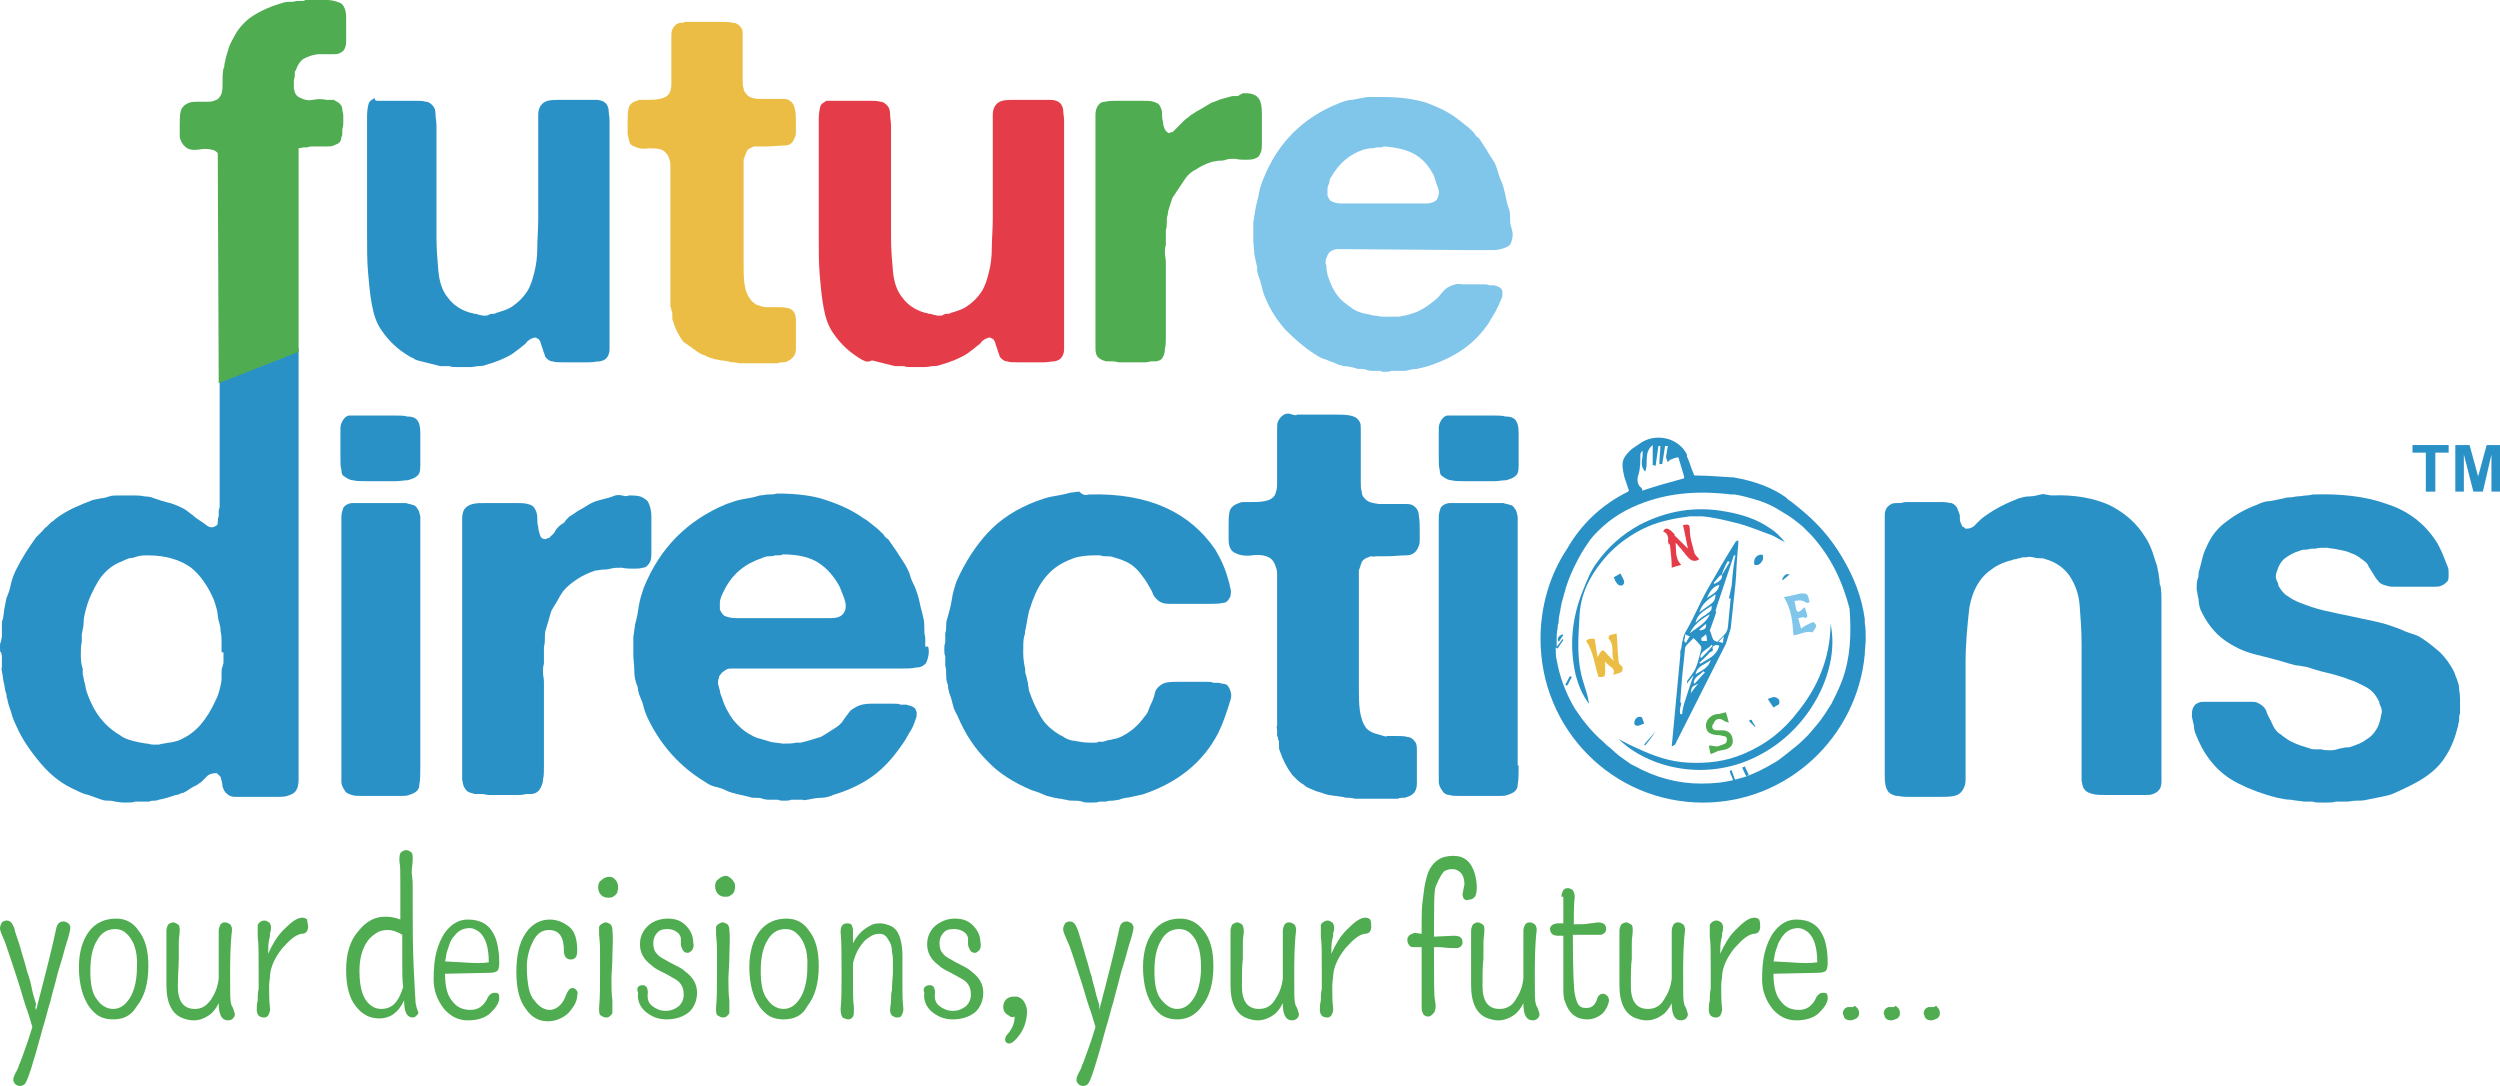
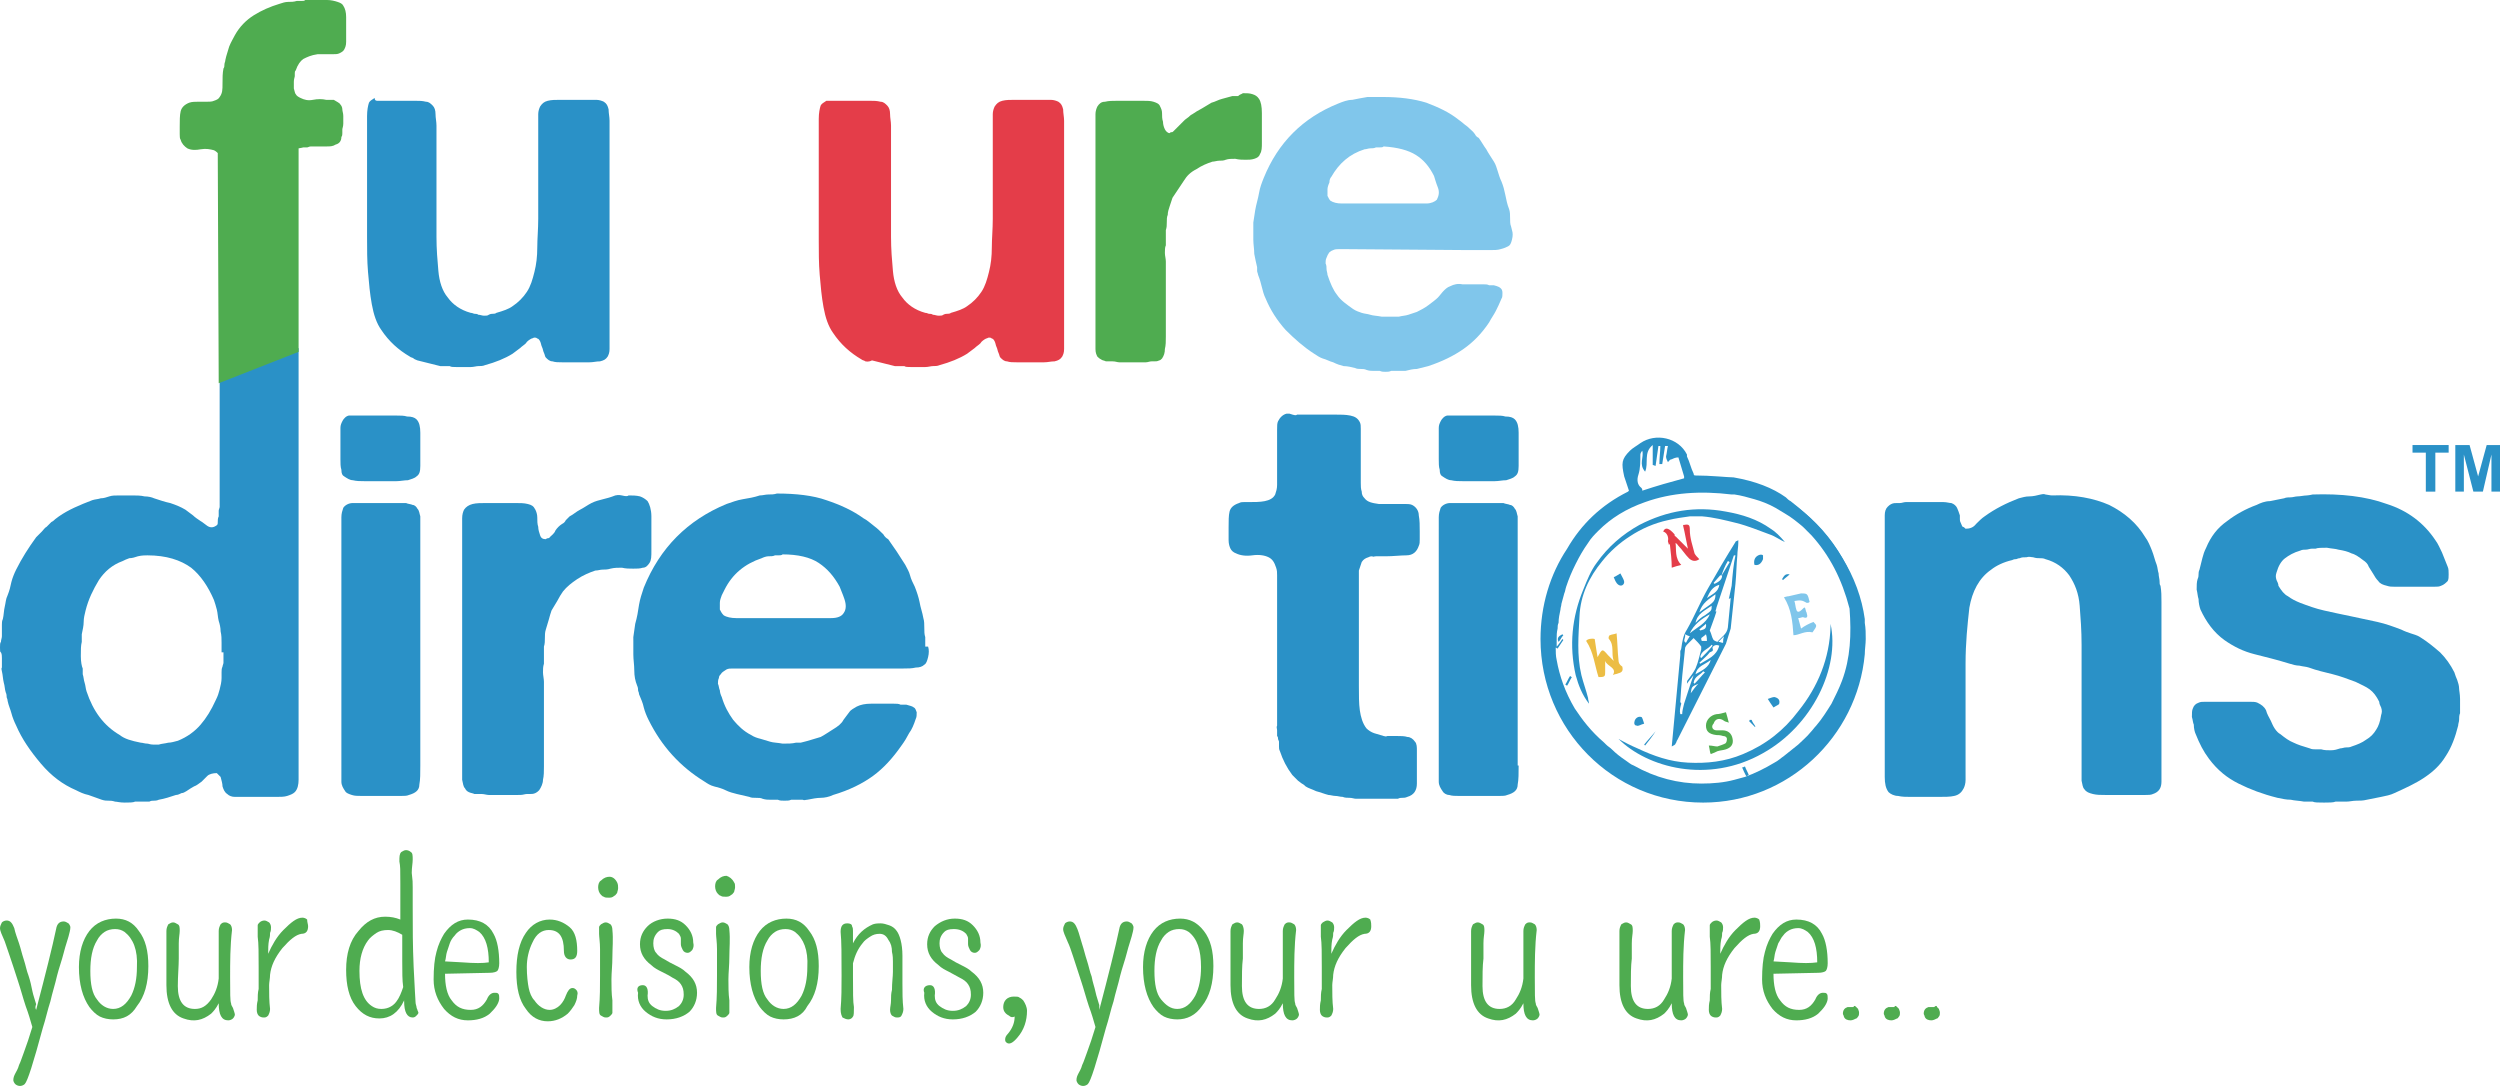
<svg xmlns="http://www.w3.org/2000/svg" version="1.1" id="Layer_1" x="0px" y="0px" viewBox="0 0 262.9 114.2" style="enable-background:new 0 0 262.9 114.2;" xml:space="preserve">
  <style type="text/css"> .st0{fill:#4FAC50;} .st1{fill:#2A91C7;} .st2{fill:#E00F21;} .st3{fill:#E43D49;} .st4{fill:#ECBD44;} .st5{fill:#80C6EB;} </style>
  <g>
    <g>
      <path class="st0" d="M3.8,106.2c1-3.8,1.7-6.6,2.1-8.5c0.1-0.6,0.4-0.8,0.8-0.8c0.2,0,0.3,0.1,0.5,0.2c0.1,0.1,0.2,0.3,0.2,0.4 c0,0.3-0.1,0.6-0.2,1c-0.1,0.4-0.3,0.9-0.5,1.7c-0.2,0.8-0.5,1.6-0.7,2.4c-0.2,0.9-0.5,1.8-0.7,2.7c-0.3,0.9-0.5,1.9-0.8,2.8 c-1,3.7-1.6,5.6-1.9,5.9c-0.1,0.1-0.3,0.2-0.5,0.2c-0.2,0-0.4-0.1-0.5-0.2c-0.1-0.1-0.2-0.3-0.2-0.4c0-0.3,0.1-0.5,0.2-0.7 c0.1-0.2,0.3-0.5,0.4-0.9c0.2-0.4,0.3-0.8,0.5-1.3c0.3-0.8,0.6-1.7,0.9-2.7c-0.2-0.7-0.4-1.4-0.7-2.2c-0.3-0.9-0.5-1.7-0.8-2.6 C1.2,101,0.7,99.6,0.5,99C0.2,98.3,0,97.9,0,97.6c0-0.2,0.1-0.4,0.2-0.6c0.1-0.1,0.3-0.2,0.5-0.2c0.4,0,0.6,0.3,0.8,0.8 c0.1,0.5,0.3,1,0.5,1.6c0.2,0.6,0.3,1.1,0.5,1.7c0.2,0.6,0.3,1.2,0.5,1.7c0.2,0.6,0.3,1.1,0.4,1.6c0.1,0.5,0.3,1,0.4,1.4 C3.7,105.9,3.7,106,3.8,106.2" />
      <path class="st0" d="M11.9,107.2c-0.5,0-1-0.1-1.4-0.3c-0.4-0.2-0.8-0.6-1.1-1c-0.7-1-1.1-2.4-1.1-4.2c0-1.6,0.4-2.9,1.1-3.8 c0.7-0.9,1.7-1.3,2.8-1.3c1,0,1.8,0.4,2.4,1.3c0.7,0.9,1,2.1,1,3.7c0,1.8-0.4,3.2-1.2,4.2C13.8,106.8,13,107.2,11.9,107.2 M13.1,98c-0.3-0.2-0.6-0.3-1-0.3c-0.4,0-0.8,0.1-1.1,0.3c-0.3,0.2-0.6,0.5-0.8,0.9c-0.5,0.8-0.7,1.9-0.7,3.2c0,1.4,0.2,2.4,0.7,3 c0.4,0.6,1,1,1.7,1c0.8,0,1.4-0.5,1.9-1.4c0.4-0.8,0.6-1.8,0.6-3C14.5,99.9,14,98.7,13.1,98" />
      <path class="st0" d="M18.7,103.7c0,1.6,0.6,2.4,1.8,2.4c0.7,0,1.2-0.3,1.7-1c0.4-0.6,0.7-1.3,0.8-2.2c0-0.8,0-1.5,0-2.2 c0-0.9,0-1.9,0-2.8c0-0.3,0.1-0.5,0.2-0.7c0.2-0.2,0.3-0.2,0.5-0.2c0.2,0,0.3,0.1,0.5,0.2c0.1,0.1,0.2,0.3,0.2,0.6 c-0.2,1.7-0.2,3.4-0.2,5c0,1.6,0,2.5,0.1,2.7c0,0.2,0.1,0.3,0.2,0.5c0.1,0.3,0.2,0.6,0.2,0.7c0,0.1-0.1,0.3-0.2,0.4 c-0.1,0.1-0.3,0.2-0.5,0.2c-0.7,0-1-0.6-1-1.8c-0.3,0.6-0.6,0.9-0.8,1.1c-0.9,0.7-1.8,0.9-2.9,0.5c-1.2-0.4-1.8-1.6-1.8-3.5 c0-1,0-1.9,0-2.9c0-0.9,0-1.9,0-2.8c0-0.3,0.1-0.5,0.2-0.7c0.2-0.1,0.3-0.2,0.5-0.2c0.2,0,0.3,0.1,0.5,0.2 c0.2,0.1,0.2,0.4,0.2,0.7c0,0.3-0.1,0.7-0.1,1.3c0,0.5,0,1,0,1.6C18.8,101.6,18.7,102.6,18.7,103.7" />
      <path class="st0" d="M32.4,97.4c0,0.5-0.2,0.8-0.7,0.8c-0.6,0.1-1.2,0.6-2,1.5c-0.8,1-1.2,1.9-1.3,2.8c0,0.4-0.1,0.8-0.1,1.1 c0,0.8,0,1.7,0.1,2.5c0,0.3-0.1,0.5-0.2,0.7c-0.2,0.2-0.3,0.2-0.5,0.2c-0.2,0-0.4-0.1-0.5-0.2c-0.1-0.1-0.2-0.3-0.2-0.6 c0-0.3,0-0.6,0.1-1c0-0.4,0-0.8,0.1-1.2c0-0.7,0-1.5,0-2.3c0-1.4,0-2.5-0.1-3.2c0-0.7,0-1.1,0-1.2c0-0.1,0.1-0.2,0.2-0.3 c0.1-0.1,0.3-0.2,0.5-0.2c0.2,0,0.3,0.1,0.5,0.2c0.1,0.1,0.2,0.3,0.2,0.5c0,0.2,0,0.4-0.1,0.6c0,0.2,0,0.4-0.1,0.7 c-0.1,0.5-0.1,1-0.1,1.5c0.4-0.9,0.9-1.8,1.6-2.5c0.8-0.8,1.4-1.3,2-1.3c0.2,0,0.4,0.1,0.5,0.2C32.3,97,32.4,97.2,32.4,97.4" />
      <path class="st0" d="M43.4,93.3c0,0.7,0,0,0,0.7c0,0.7,0-1.1,0,1.3c0,2.4,0,4.1,0.1,6.4c0.1,2.3,0.2,3.5,0.2,3.7 c0,0.2,0.1,0.4,0.1,0.5c0,0.1,0.1,0.3,0.1,0.3c0,0.1,0.1,0.2,0.1,0.3c0,0.1-0.1,0.2-0.2,0.3c-0.1,0.1-0.2,0.2-0.4,0.2 c-0.6,0-0.9-0.6-0.9-1.7v-0.1c-0.6,1.3-1.5,1.9-2.6,1.9c-1,0-1.8-0.4-2.5-1.3c-0.7-0.9-1-2.2-1-3.8c0-1.7,0.4-3.1,1.3-4.1 c0.8-1,1.7-1.5,2.8-1.5c0.6,0,1.1,0.1,1.6,0.3c0-0.6,0-0.6,0-1.3c0-0.9,0,0.4,0-0.5c0-0.8,0-0.3,0-1.1c0-0.8,0-0.2,0-0.9 c0-1.5,0-1.8-0.1-2.3c0-0.5,0-0.8,0.2-1c0.2-0.1,0.3-0.2,0.5-0.2c0.2,0,0.4,0.1,0.5,0.2c0.2,0.1,0.2,0.4,0.2,0.8 c0,0.4-0.1,0.8-0.1,1.4C43.4,92.7,43.4,92.7,43.4,93.3 M42.3,101.1l0-2.8c-0.5-0.3-1-0.5-1.5-0.5c-0.5,0-0.9,0.1-1.2,0.3 c-0.3,0.2-0.7,0.5-0.9,0.8c-0.6,0.8-0.9,1.9-0.9,3.2c0,1.9,0.4,3.1,1.3,3.7c0.3,0.2,0.6,0.3,1,0.3c0.4,0,0.7-0.1,0.9-0.2 s0.5-0.3,0.7-0.6c0.3-0.4,0.5-0.9,0.7-1.5C42.3,103.1,42.3,102.2,42.3,101.1" />
      <path class="st0" d="M46.8,102.4c0,1.2,0.2,2.2,0.7,2.8c0.5,0.7,1.1,1,2,1c0.8,0,1.3-0.4,1.7-1.1c0.2-0.5,0.5-0.7,0.8-0.7 c0.2,0,0.3,0,0.4,0.1c0.1,0.1,0.1,0.3,0.1,0.5c0,0.2-0.1,0.5-0.3,0.8s-0.4,0.5-0.7,0.8c-0.6,0.5-1.4,0.7-2.3,0.7 c-1,0-1.8-0.4-2.5-1.2c-0.7-0.9-1.1-1.9-1.1-3.1s0.1-2.2,0.3-2.9c0.2-0.8,0.5-1.4,0.8-1.9c0.7-1,1.5-1.5,2.5-1.5 c1.3,0,2.2,0.5,2.7,1.5c0.4,0.7,0.6,1.8,0.6,3.1c0,0.4-0.1,0.7-0.2,0.8c-0.1,0.1-0.4,0.2-0.8,0.2L46.8,102.4z M51.4,101.2 c0-1.5-0.3-2.6-1-3.2c-0.3-0.2-0.6-0.4-1-0.4c-0.4,0-0.7,0.1-0.9,0.2c-0.2,0.1-0.5,0.3-0.7,0.6c-0.2,0.2-0.4,0.5-0.5,0.8 c-0.1,0.3-0.2,0.6-0.3,0.9c-0.1,0.3-0.1,0.7-0.2,1l1.8,0.1C49.9,101.3,50.8,101.3,51.4,101.2" />
      <path class="st0" d="M60.7,100c0,0.6-0.2,0.9-0.7,0.9c-0.4,0-0.7-0.3-0.7-0.9c0-1.5-0.5-2.2-1.6-2.2c-0.7,0-1.3,0.4-1.7,1.3 c-0.4,0.8-0.6,1.7-0.6,2.6s0.1,1.7,0.2,2.2c0.1,0.5,0.3,1,0.6,1.3c0.4,0.6,1,1,1.6,1c0.4,0,0.8-0.2,1.1-0.5c0.3-0.3,0.5-0.7,0.6-1 c0.2-0.5,0.4-0.8,0.7-0.8c0.2,0,0.3,0.1,0.4,0.2c0.1,0.1,0.2,0.3,0.1,0.6c0,0.3-0.1,0.6-0.3,1c-0.2,0.3-0.4,0.6-0.7,0.9 c-0.6,0.5-1.3,0.8-2.1,0.8c-0.9,0-1.7-0.4-2.3-1.3c-0.7-0.9-1-2.2-1-3.9c0-1.7,0.3-3.1,1-4.1c0.6-0.9,1.5-1.4,2.5-1.4 c0.8,0,1.5,0.3,2.1,0.8C60.5,98,60.7,98.9,60.7,100" />
      <path class="st0" d="M64.9,92.8C65,93,65,93.2,65,93.4c0,0.2-0.1,0.4-0.1,0.5c-0.1,0.1-0.2,0.3-0.3,0.3c-0.2,0.2-0.4,0.2-0.6,0.2 c-0.2,0-0.4,0-0.5-0.1c-0.1,0-0.2-0.1-0.3-0.2c-0.2-0.2-0.3-0.5-0.3-0.8c0-0.3,0.1-0.6,0.3-0.7c0.3-0.3,0.6-0.4,0.9-0.4 C64.4,92.2,64.7,92.4,64.9,92.8 M64.4,100.6c0,0.9-0.1,1.7-0.1,2.4c0,0.7,0,1.5,0.1,2.2c0,0.8,0,1.2,0,1.3c0,0.1-0.1,0.2-0.2,0.3 c-0.2,0.2-0.3,0.2-0.5,0.2c-0.2,0-0.3-0.1-0.5-0.2c-0.2-0.1-0.2-0.4-0.2-0.8c0.1-1.1,0.1-2.3,0.1-3.4c0-1.2,0-2.1,0-2.8 c0-0.7-0.1-1.3-0.1-1.6c0-0.4,0-0.6,0-0.7c0-0.1,0.1-0.2,0.2-0.3c0.2-0.1,0.3-0.2,0.5-0.2c0.2,0,0.3,0.1,0.5,0.2 c0.1,0.1,0.2,0.3,0.2,0.6C64.5,98.8,64.4,99.7,64.4,100.6" />
      <path class="st0" d="M67.6,103.6c0.4,0,0.6,0.4,0.5,1.1c0,0.4,0.1,0.8,0.5,1.1c0.4,0.3,0.8,0.5,1.4,0.5s1-0.2,1.4-0.5 c0.3-0.3,0.5-0.7,0.5-1.2s-0.1-0.8-0.3-1.1c-0.2-0.3-0.5-0.5-0.9-0.7c-0.3-0.2-0.7-0.4-1.1-0.6c-0.4-0.2-0.8-0.4-1.1-0.7 c-0.8-0.6-1.2-1.3-1.2-2.2c0-0.8,0.3-1.4,0.8-1.9c0.5-0.5,1.3-0.8,2.1-0.8c0.8,0,1.4,0.2,1.9,0.7c0.5,0.5,0.8,1.1,0.8,1.8 c0.1,0.4,0,0.6-0.1,0.8c-0.2,0.2-0.3,0.3-0.5,0.3c-0.2,0-0.4-0.1-0.5-0.3c-0.1-0.2-0.2-0.4-0.2-0.6c0-0.2,0-0.5,0-0.6 c0-0.2-0.1-0.3-0.2-0.5c-0.3-0.3-0.7-0.5-1.2-0.5c-0.5,0-0.8,0.1-1,0.3c-0.4,0.4-0.5,0.8-0.5,1.2c0,0.4,0.1,0.8,0.3,1 c0.2,0.3,0.5,0.5,0.9,0.7c0.3,0.2,0.7,0.4,1.1,0.6c0.4,0.2,0.8,0.4,1.1,0.7c0.8,0.6,1.2,1.3,1.2,2.2c0,0.8-0.3,1.5-0.8,2 c-0.6,0.5-1.4,0.8-2.4,0.8c-0.9,0-1.6-0.3-2.2-0.8c-0.6-0.5-0.9-1.2-0.8-2C66.9,103.9,67.1,103.6,67.6,103.6" />
      <path class="st0" d="M77.2,92.8c0.1,0.1,0.1,0.3,0.1,0.5c0,0.2-0.1,0.4-0.1,0.5c-0.1,0.1-0.2,0.3-0.3,0.3 c-0.2,0.2-0.4,0.2-0.6,0.2s-0.4,0-0.5-0.1c-0.1,0-0.2-0.1-0.3-0.2c-0.2-0.2-0.3-0.5-0.3-0.8c0-0.3,0.1-0.6,0.3-0.7 c0.3-0.3,0.6-0.4,0.9-0.4C76.7,92.2,77,92.4,77.2,92.8 M76.7,100.6c0,0.9-0.1,1.7-0.1,2.4c0,0.7,0,1.5,0.1,2.2c0,0.8,0,1.2,0,1.3 c0,0.1-0.1,0.2-0.2,0.3c-0.2,0.2-0.3,0.2-0.5,0.2c-0.2,0-0.3-0.1-0.5-0.2c-0.2-0.1-0.2-0.4-0.2-0.8c0.1-1.1,0.1-2.3,0.1-3.4 c0-1.2,0-2.1,0-2.8c0-0.7-0.1-1.3-0.1-1.6c0-0.4,0-0.6,0-0.7c0-0.1,0.1-0.2,0.2-0.3c0.2-0.1,0.3-0.2,0.5-0.2 c0.2,0,0.3,0.1,0.5,0.2c0.1,0.1,0.2,0.3,0.2,0.6C76.8,98.8,76.7,99.7,76.7,100.6" />
      <path class="st0" d="M82.4,107.2c-0.5,0-1-0.1-1.4-0.3c-0.4-0.2-0.8-0.6-1.1-1c-0.7-1-1.1-2.4-1.1-4.2c0-1.6,0.4-2.9,1.1-3.8 c0.7-0.9,1.7-1.3,2.8-1.3c1,0,1.8,0.4,2.4,1.3c0.7,0.9,1,2.1,1,3.7c0,1.8-0.4,3.2-1.2,4.2C84.4,106.8,83.5,107.2,82.4,107.2 M83.6,98c-0.3-0.2-0.6-0.3-1-0.3c-0.4,0-0.8,0.1-1.1,0.3c-0.3,0.2-0.6,0.5-0.8,0.9c-0.5,0.8-0.7,1.9-0.7,3.2c0,1.4,0.2,2.4,0.7,3 c0.4,0.6,1,1,1.7,1c0.8,0,1.4-0.5,1.9-1.4c0.4-0.8,0.6-1.8,0.6-3C85,99.9,84.5,98.7,83.6,98" />
      <path class="st0" d="M94.9,100.5l0,2.9c0,1,0,1.8,0.1,2.7c0,0.3-0.1,0.5-0.2,0.7s-0.3,0.2-0.5,0.2c-0.2,0-0.3-0.1-0.5-0.2 c-0.1-0.1-0.2-0.3-0.2-0.6c0-0.3,0.1-0.6,0.1-1c0-0.4,0-0.7,0.1-1.1c0-0.8,0.1-1.4,0.1-1.9c0-0.5,0-0.9,0-1.1c0-0.2,0-0.6-0.1-1 c0-0.5-0.1-0.9-0.4-1.3c-0.2-0.4-0.5-0.6-0.9-0.6c-0.4,0-0.7,0.1-1,0.3c-0.3,0.2-0.6,0.4-0.8,0.7c-0.5,0.6-0.8,1.3-1,2.1 c0,0.2,0,0.5,0,0.7v0.7c0,1.6,0,2.7,0.1,3.2c0,0.5,0,0.9-0.1,1c-0.1,0.2-0.3,0.3-0.5,0.3s-0.4-0.1-0.6-0.2 c-0.1-0.2-0.2-0.4-0.2-0.9c0.1-1.1,0.1-2.3,0.1-3.5c0-2.1,0-3.6-0.1-4.6c0-0.6,0.2-0.9,0.7-0.9c0.3,0,0.5,0.1,0.5,0.3 c0.1,0.2,0.1,0.3,0.1,0.5c0,0.2,0,0.3,0,0.5c0,0.1,0,0.3,0,0.4v0.4c0.5-1,1.2-1.6,2.1-2c0.3-0.1,0.6-0.1,0.8-0.1 c0.3,0,0.6,0.1,0.9,0.2c0.3,0.1,0.6,0.3,0.8,0.6C94.6,98.3,94.9,99.2,94.9,100.5" />
      <path class="st0" d="M97.8,103.6c0.4,0,0.6,0.4,0.5,1.1c0,0.4,0.1,0.8,0.5,1.1c0.4,0.3,0.8,0.5,1.4,0.5c0.6,0,1-0.2,1.4-0.5 c0.3-0.3,0.5-0.7,0.5-1.2s-0.1-0.8-0.3-1.1c-0.2-0.3-0.5-0.5-0.9-0.7s-0.7-0.4-1.1-0.6c-0.4-0.2-0.8-0.4-1.1-0.7 c-0.8-0.6-1.2-1.3-1.2-2.2c0-0.8,0.3-1.4,0.8-1.9c0.6-0.5,1.3-0.8,2.1-0.8c0.8,0,1.4,0.2,1.9,0.7c0.5,0.5,0.8,1.1,0.8,1.8 c0.1,0.4,0,0.6-0.1,0.8c-0.2,0.2-0.3,0.3-0.5,0.3c-0.2,0-0.4-0.1-0.5-0.3c-0.1-0.2-0.2-0.4-0.2-0.6c0-0.2,0-0.5,0-0.6 c0-0.2-0.1-0.3-0.2-0.5c-0.3-0.3-0.7-0.5-1.3-0.5c-0.5,0-0.8,0.1-1,0.3c-0.4,0.4-0.5,0.8-0.5,1.2c0,0.4,0.1,0.8,0.3,1 c0.2,0.3,0.5,0.5,0.9,0.7c0.3,0.2,0.7,0.4,1.1,0.6c0.4,0.2,0.8,0.4,1.1,0.7c0.8,0.6,1.2,1.3,1.2,2.2c0,0.8-0.3,1.5-0.8,2 c-0.6,0.5-1.4,0.8-2.4,0.8c-0.9,0-1.6-0.3-2.2-0.8c-0.6-0.5-0.9-1.2-0.8-2C97,103.9,97.3,103.6,97.8,103.6" />
      <path class="st0" d="M108,106.3c0,1-0.3,2-1,2.8c-0.5,0.6-0.9,0.8-1.2,0.5c-0.1-0.1-0.1-0.2-0.1-0.3c0-0.2,0.1-0.4,0.3-0.6 c0.5-0.6,0.7-1.2,0.7-1.8c-0.2,0.1-0.4,0.1-0.6-0.1c-0.4-0.2-0.6-0.5-0.6-0.9c0-0.3,0.1-0.6,0.3-0.8c0.2-0.2,0.5-0.3,0.8-0.3 c0.3,0,0.5,0,0.6,0.1c0.2,0.1,0.3,0.2,0.4,0.3C107.8,105.5,108,105.9,108,106.3" />
      <path class="st0" d="M115.6,106.2c1-3.8,1.7-6.6,2.1-8.5c0.1-0.6,0.4-0.8,0.8-0.8c0.2,0,0.3,0.1,0.5,0.2c0.1,0.1,0.2,0.3,0.2,0.4 c0,0.3-0.1,0.6-0.2,1c-0.1,0.4-0.3,0.9-0.5,1.7c-0.2,0.8-0.5,1.6-0.7,2.4c-0.2,0.9-0.5,1.8-0.7,2.7c-0.3,0.9-0.5,1.9-0.8,2.8 c-1,3.7-1.6,5.6-1.9,5.9c-0.1,0.1-0.3,0.2-0.5,0.2c-0.2,0-0.4-0.1-0.5-0.2c-0.1-0.1-0.2-0.3-0.2-0.4c0-0.3,0.1-0.5,0.2-0.7 c0.1-0.2,0.3-0.5,0.4-0.9c0.2-0.4,0.3-0.8,0.5-1.3c0.3-0.8,0.6-1.7,0.9-2.7c-0.2-0.7-0.4-1.4-0.7-2.2c-0.3-0.9-0.5-1.7-0.8-2.6 c-0.7-2.1-1.1-3.5-1.4-4.1c-0.3-0.7-0.5-1.1-0.5-1.4c0-0.2,0.1-0.4,0.2-0.6c0.1-0.1,0.3-0.2,0.5-0.2c0.4,0,0.6,0.3,0.8,0.8 c0.2,0.5,0.3,1,0.5,1.6c0.2,0.6,0.3,1.1,0.5,1.7c0.2,0.6,0.3,1.2,0.5,1.7c0.1,0.6,0.3,1.1,0.4,1.6c0.1,0.5,0.3,1,0.4,1.4 C115.6,105.9,115.6,106,115.6,106.2" />
      <path class="st0" d="M123.8,107.2c-0.5,0-1-0.1-1.4-0.3c-0.4-0.2-0.8-0.6-1.1-1c-0.7-1-1.1-2.4-1.1-4.2c0-1.6,0.4-2.9,1.1-3.8 c0.7-0.9,1.7-1.3,2.8-1.3c1,0,1.8,0.4,2.5,1.3c0.7,0.9,1,2.1,1,3.7c0,1.8-0.4,3.2-1.2,4.2C125.7,106.8,124.8,107.2,123.8,107.2 M125,98c-0.3-0.2-0.6-0.3-1-0.3c-0.4,0-0.8,0.1-1.1,0.3c-0.3,0.2-0.6,0.5-0.8,0.9c-0.5,0.8-0.7,1.9-0.7,3.2c0,1.4,0.2,2.4,0.7,3 s1,1,1.7,1c0.8,0,1.4-0.5,1.9-1.4c0.4-0.8,0.6-1.8,0.6-3C126.3,99.9,125.9,98.7,125,98" />
      <path class="st0" d="M130.6,103.7c0,1.6,0.6,2.4,1.8,2.4c0.7,0,1.3-0.3,1.7-1c0.4-0.6,0.7-1.3,0.8-2.2c0-0.8,0-1.5,0-2.2 c0-0.9,0-1.9,0-2.8c0-0.3,0.1-0.5,0.2-0.7c0.2-0.2,0.3-0.2,0.5-0.2c0.2,0,0.3,0.1,0.5,0.2c0.1,0.1,0.2,0.3,0.2,0.6 c-0.2,1.7-0.2,3.4-0.2,5c0,1.6,0,2.5,0.1,2.7c0,0.2,0.1,0.3,0.2,0.5c0.1,0.3,0.2,0.6,0.2,0.7c0,0.1-0.1,0.3-0.2,0.4 c-0.1,0.1-0.3,0.2-0.5,0.2c-0.7,0-1-0.6-1-1.8c-0.3,0.6-0.6,0.9-0.8,1.1c-0.9,0.7-1.8,0.9-2.9,0.5c-1.2-0.4-1.8-1.6-1.8-3.5 c0-1,0-1.9,0-2.9c0-0.9,0-1.9,0-2.8c0-0.3,0.1-0.5,0.2-0.7c0.2-0.1,0.3-0.2,0.5-0.2s0.3,0.1,0.5,0.2c0.1,0.1,0.2,0.4,0.2,0.7 c0,0.3-0.1,0.7-0.1,1.3c0,0.5,0,1,0,1.6C130.6,101.6,130.6,102.6,130.6,103.7" />
      <path class="st0" d="M144.2,97.4c0,0.5-0.2,0.8-0.7,0.8c-0.6,0.1-1.2,0.6-2,1.5c-0.8,1-1.2,1.9-1.3,2.8c0,0.4-0.1,0.8-0.1,1.1 c0,0.8,0,1.7,0.1,2.5c0,0.3-0.1,0.5-0.2,0.7c-0.2,0.2-0.3,0.2-0.5,0.2c-0.2,0-0.4-0.1-0.5-0.2c-0.1-0.1-0.2-0.3-0.2-0.6 c0-0.3,0-0.6,0.1-1c0-0.4,0-0.8,0.1-1.2c0-0.7,0-1.5,0-2.3c0-1.4,0-2.5-0.1-3.2c0-0.7,0-1.1,0-1.2c0-0.1,0.1-0.2,0.2-0.3 c0.2-0.1,0.3-0.2,0.5-0.2c0.2,0,0.3,0.1,0.5,0.2c0.1,0.1,0.2,0.3,0.2,0.5c0,0.2,0,0.4-0.1,0.6c0,0.2,0,0.4-0.1,0.7 c-0.1,0.5-0.1,1-0.1,1.5c0.4-0.9,0.9-1.8,1.6-2.5c0.8-0.8,1.4-1.3,2-1.3c0.2,0,0.4,0.1,0.5,0.2C144.2,97,144.2,97.2,144.2,97.4" />
-       <path class="st0" d="M153.8,94l0.2-1c0-0.8-0.3-1.3-0.8-1.5c-0.2-0.1-0.3-0.1-0.6-0.1c-0.2,0-0.5,0.1-0.7,0.2 c-0.2,0.2-0.4,0.5-0.6,0.9c-0.4,1-0.5,0.3-0.5,4.7c0,1.2,0,0.2,0,1.3l2.1-0.1c0.6,0,0.9,0.2,0.9,0.7c0,0.3-0.2,0.5-0.5,0.6 c-0.1,0-0.3,0-0.5,0c-0.7,0-1.2-0.1-1.4-0.1c-0.2,0-0.5,0-0.6,0v1c0,2.6,0,4.1,0.1,4.6c0.1,0.5,0.1,0.9,0,1c0,0.2-0.1,0.3-0.2,0.4 c-0.2,0.2-0.3,0.3-0.5,0.3c-0.2,0-0.4-0.1-0.5-0.2c-0.1-0.2-0.2-0.4-0.2-0.7c0-0.3,0-0.7,0-1.2c0-0.5,0-1.2,0-1.9 c0-0.7,0-1.6,0-2.5c0-0.7,0,0,0-0.8c-0.2,0-0.4,0-0.7,0c-0.3,0-0.5,0-0.6-0.2c-0.1-0.1-0.2-0.3-0.2-0.5c0-0.2,0-0.3,0.1-0.4 c0.1-0.1,0.1-0.2,0.2-0.2c0.2-0.1,0.4-0.2,0.5-0.2l0.7,0.1c0-1.9,0,0.4,0-1.3c0-1.9,0.1-1.9,0.2-2.9c0.1-1,0.3-1.7,0.5-2.3 c0.5-1.1,1.3-1.7,2.6-1.7c1.2,0,1.9,0.6,2.3,1.9c0.1,0.4,0.2,0.9,0.2,1.4c0,0.5-0.1,0.9-0.2,1c-0.2,0.2-0.3,0.3-0.6,0.3 C154.1,94.8,153.8,94.5,153.8,94" />
      <path class="st0" d="M155.9,103.7c0,1.6,0.6,2.4,1.8,2.4c0.7,0,1.3-0.3,1.7-1c0.4-0.6,0.7-1.3,0.8-2.2c0-0.8,0-1.5,0-2.2 c0-0.9,0-1.9,0-2.8c0-0.3,0.1-0.5,0.2-0.7c0.2-0.2,0.3-0.2,0.5-0.2c0.2,0,0.3,0.1,0.5,0.2c0.1,0.1,0.2,0.3,0.2,0.6 c-0.2,1.7-0.2,3.4-0.2,5c0,1.6,0,2.5,0.1,2.7c0,0.2,0.1,0.3,0.2,0.5c0.1,0.3,0.2,0.6,0.2,0.7c0,0.1-0.1,0.3-0.2,0.4 c-0.1,0.1-0.3,0.2-0.5,0.2c-0.7,0-1-0.6-1-1.8c-0.3,0.6-0.6,0.9-0.8,1.1c-0.9,0.7-1.8,0.9-2.9,0.5c-1.2-0.4-1.8-1.6-1.8-3.5 c0-1,0-1.9,0-2.9c0-0.9,0-1.9,0-2.8c0-0.3,0.1-0.5,0.2-0.7c0.2-0.1,0.3-0.2,0.5-0.2s0.3,0.1,0.5,0.2c0.2,0.1,0.2,0.4,0.2,0.7 c0,0.3-0.1,0.7-0.1,1.3c0,0.5,0,1,0,1.6C155.9,101.6,155.9,102.6,155.9,103.7" />
-       <path class="st0" d="M164.2,94.3c0-0.3,0.1-0.5,0.2-0.7c0.2-0.2,0.3-0.2,0.5-0.2s0.3,0.1,0.5,0.2c0.1,0.2,0.2,0.4,0.2,0.7 c-0.1,0.8-0.1,1.8-0.1,2.9c0.7,0,1.3,0,1.7-0.1c0.4,0,0.6-0.1,0.8-0.1c0.6,0,0.9,0.2,0.9,0.7c0,0.3-0.2,0.5-0.5,0.6 c-0.1,0-0.2,0-0.4,0c-0.1,0-0.3,0-0.5,0c-0.2,0-0.3,0-0.5,0h-0.8c-0.3,0-0.5,0-0.7,0h-0.1v0c0,3.7,0.1,5.7,0.2,6.2 c0.1,0.5,0.2,0.8,0.3,1c0.2,0.4,0.5,0.5,0.9,0.5c0.6,0,0.9-0.3,1.1-0.8c0.1-0.4,0.3-0.7,0.7-0.7c0.1,0,0.3,0.1,0.4,0.2 c0.1,0.1,0.2,0.3,0.2,0.5c0,0.2-0.1,0.4-0.2,0.7c-0.1,0.2-0.3,0.5-0.5,0.7c-0.5,0.4-1,0.6-1.6,0.6c-1.1,0-1.9-0.6-2.3-1.8 c-0.2-0.4-0.2-1-0.2-1.6v-5.4c-0.2,0-0.4,0-0.6,0c-0.3,0-0.5-0.1-0.6-0.2c-0.1-0.1-0.2-0.3-0.2-0.5s0.1-0.3,0.2-0.4 c0.1-0.1,0.4-0.2,0.6-0.2l0.6,0V94.3z" />
      <path class="st0" d="M171.5,103.7c0,1.6,0.6,2.4,1.8,2.4c0.7,0,1.3-0.3,1.7-1c0.4-0.6,0.7-1.3,0.8-2.2c0-0.8,0-1.5,0-2.2 c0-0.9,0-1.9,0-2.8c0-0.3,0.1-0.5,0.2-0.7c0.2-0.2,0.3-0.2,0.5-0.2c0.2,0,0.3,0.1,0.5,0.2c0.1,0.1,0.2,0.3,0.2,0.6 c-0.2,1.7-0.2,3.4-0.2,5c0,1.6,0,2.5,0.1,2.7c0,0.2,0.1,0.3,0.2,0.5c0.1,0.3,0.2,0.6,0.2,0.7c0,0.1-0.1,0.3-0.2,0.4 c-0.1,0.1-0.3,0.2-0.5,0.2c-0.7,0-1-0.6-1-1.8c-0.3,0.6-0.6,0.9-0.8,1.1c-0.9,0.7-1.8,0.9-2.9,0.5c-1.2-0.4-1.8-1.6-1.8-3.5 c0-1,0-1.9,0-2.9c0-0.9,0-1.9,0-2.8c0-0.3,0.1-0.5,0.2-0.7c0.2-0.1,0.3-0.2,0.5-0.2c0.2,0,0.3,0.1,0.5,0.2 c0.2,0.1,0.2,0.4,0.2,0.7c0,0.3-0.1,0.7-0.1,1.3c0,0.5,0,1,0,1.6C171.5,101.6,171.5,102.6,171.5,103.7" />
      <path class="st0" d="M185.1,97.4c0,0.5-0.2,0.8-0.7,0.8c-0.6,0.1-1.2,0.6-2,1.5c-0.8,1-1.2,1.9-1.3,2.8c0,0.4-0.1,0.8-0.1,1.1 c0,0.8,0,1.7,0.1,2.5c0,0.3-0.1,0.5-0.2,0.7c-0.2,0.2-0.3,0.2-0.5,0.2c-0.2,0-0.4-0.1-0.5-0.2c-0.1-0.1-0.2-0.3-0.2-0.6 c0-0.3,0-0.6,0.1-1c0-0.4,0-0.8,0.1-1.2c0-0.7,0-1.5,0-2.3c0-1.4,0-2.5-0.1-3.2c0-0.7,0-1.1,0-1.2c0-0.1,0.1-0.2,0.2-0.3 c0.1-0.1,0.3-0.2,0.5-0.2c0.2,0,0.3,0.1,0.5,0.2c0.1,0.1,0.2,0.3,0.2,0.5c0,0.2,0,0.4-0.1,0.6c0,0.2,0,0.4-0.1,0.7 c-0.1,0.5-0.1,1-0.1,1.5c0.4-0.9,0.9-1.8,1.6-2.5c0.8-0.8,1.4-1.3,2-1.3c0.2,0,0.4,0.1,0.5,0.2C185.1,97,185.1,97.2,185.1,97.4" />
      <path class="st0" d="M186.5,102.4c0,1.2,0.2,2.2,0.7,2.8c0.5,0.7,1.1,1,2,1c0.8,0,1.3-0.4,1.7-1.1c0.2-0.5,0.5-0.7,0.8-0.7 c0.2,0,0.3,0,0.4,0.1c0.1,0.1,0.1,0.3,0.1,0.5c0,0.2-0.1,0.5-0.3,0.8c-0.2,0.3-0.4,0.5-0.7,0.8c-0.6,0.5-1.4,0.7-2.3,0.7 c-1,0-1.8-0.4-2.5-1.2c-0.7-0.9-1.1-1.9-1.1-3.1s0.1-2.2,0.3-2.9c0.2-0.8,0.5-1.4,0.8-1.9c0.7-1,1.5-1.5,2.5-1.5 c1.3,0,2.2,0.5,2.7,1.5c0.4,0.7,0.6,1.8,0.6,3.1c0,0.4-0.1,0.7-0.2,0.8c-0.1,0.1-0.4,0.2-0.8,0.2L186.5,102.4z M191.1,101.2 c0-1.5-0.3-2.6-1-3.2c-0.3-0.2-0.6-0.4-1-0.4c-0.4,0-0.7,0.1-0.9,0.2c-0.2,0.1-0.5,0.3-0.7,0.6c-0.2,0.2-0.3,0.5-0.5,0.8 c-0.1,0.3-0.2,0.6-0.3,0.9c-0.1,0.3-0.1,0.7-0.2,1l1.8,0.1C189.6,101.3,190.4,101.3,191.1,101.2" />
      <path class="st0" d="M195.2,105.9c0.1,0.1,0.1,0.1,0.2,0.2c0,0.1,0.1,0.2,0.1,0.4c0,0.1,0,0.3-0.1,0.4c-0.1,0.1-0.1,0.2-0.2,0.2 c-0.2,0.1-0.4,0.2-0.6,0.2c-0.3,0-0.6-0.1-0.7-0.4c0-0.1-0.1-0.2-0.1-0.3c0-0.4,0.2-0.6,0.5-0.7c0.1,0,0.2,0,0.3,0 c0.1,0,0.2,0,0.3,0C195,105.7,195.1,105.8,195.2,105.9" />
      <path class="st0" d="M199.5,105.9c0.1,0.1,0.1,0.1,0.2,0.2c0,0.1,0.1,0.2,0.1,0.4c0,0.1,0,0.3-0.1,0.4c-0.1,0.1-0.1,0.2-0.2,0.2 c-0.2,0.1-0.4,0.2-0.6,0.2c-0.3,0-0.6-0.1-0.7-0.4c0-0.1-0.1-0.2-0.1-0.3c0-0.4,0.2-0.6,0.5-0.7c0.1,0,0.2,0,0.3,0 c0.1,0,0.2,0,0.3,0C199.3,105.7,199.4,105.8,199.5,105.9" />
      <path class="st0" d="M203.7,105.9c0.1,0.1,0.1,0.1,0.2,0.2c0,0.1,0.1,0.2,0.1,0.4c0,0.1,0,0.3-0.1,0.4c-0.1,0.1-0.1,0.2-0.2,0.2 c-0.2,0.1-0.4,0.2-0.6,0.2c-0.3,0-0.6-0.1-0.7-0.4c0-0.1-0.1-0.2-0.1-0.3c0-0.4,0.2-0.6,0.5-0.7c0.1,0,0.2,0,0.3,0 c0.1,0,0.2,0,0.3,0C203.6,105.7,203.7,105.8,203.7,105.9" />
-       <path class="st1" d="M31.4,36.6l0,43.7V82c0,0.5-0.1,1-0.4,1.3c-0.2,0.2-0.5,0.3-0.8,0.4c-0.3,0.1-0.7,0.1-1.1,0.1h-3.3 c-0.4,0-0.8,0-1.1,0c-0.3,0-0.6-0.1-0.8-0.3c-0.3-0.2-0.4-0.5-0.5-0.8c0-0.3-0.1-0.6-0.2-1c-0.1-0.1-0.2-0.2-0.2-0.2 c-0.1-0.1-0.1-0.1-0.2-0.2c-0.4,0-0.8,0.1-1,0.3c-0.2,0.2-0.4,0.4-0.6,0.6c-0.3,0.2-0.5,0.4-0.8,0.5c-0.2,0.1-0.5,0.3-0.8,0.5 c-0.2,0.1-0.3,0.2-0.5,0.2c-0.2,0.1-0.4,0.2-0.6,0.2c-0.6,0.2-1.2,0.4-1.8,0.5c-0.2,0.1-0.4,0.1-0.5,0.1c-0.2,0-0.3,0-0.5,0.1 c-0.2,0-0.4,0-0.5,0c-0.1,0-0.3,0-0.5,0h-0.5c-0.2,0.1-0.6,0.1-1.1,0.1c-0.5,0-0.8-0.1-1-0.1c-0.3-0.1-0.5-0.1-0.7-0.1 c-0.2,0-0.4,0-0.7-0.1c-0.5-0.2-0.9-0.3-1.4-0.5c-0.5-0.1-0.9-0.3-1.3-0.5c-1.4-0.6-2.6-1.5-3.7-2.8c-1.1-1.3-2-2.6-2.6-4 c-0.2-0.4-0.4-0.9-0.5-1.3c-0.1-0.4-0.3-0.8-0.4-1.3c0-0.2-0.1-0.3-0.1-0.4c0-0.1,0-0.3-0.1-0.5c-0.1-0.3-0.1-0.7-0.2-1 c-0.1-0.4-0.1-0.8-0.2-1.2c0-0.1-0.1-0.3,0-0.4c0-0.2,0-0.3,0-0.4v-0.6c0-0.2,0-0.4-0.1-0.6C0,68.6,0,68.4,0,68.1 c0-0.3,0-0.5,0.1-0.6c0-0.2,0.1-0.4,0.1-0.6v-0.6c0-0.2,0-0.4,0-0.6c0-0.2,0-0.4,0.1-0.6c0.1-0.4,0.1-0.9,0.2-1.3 c0.1-0.4,0.1-0.8,0.3-1.2c0.2-0.5,0.3-0.9,0.4-1.4c0.1-0.4,0.3-0.9,0.5-1.3c0.6-1.2,1.3-2.3,2.1-3.4c0.1-0.1,0.2-0.2,0.3-0.3 c0.1-0.1,0.2-0.2,0.3-0.3c0.2-0.2,0.3-0.4,0.5-0.5c0.2-0.2,0.3-0.3,0.5-0.5c0.2-0.1,0.3-0.2,0.4-0.3c0.1-0.1,0.3-0.2,0.4-0.3 c1-0.7,2.2-1.2,3.5-1.7c0.3-0.1,0.6-0.1,0.9-0.2c0.3,0,0.6-0.1,0.9-0.2c0.3-0.1,0.6-0.1,1.1-0.1c0.4,0,0.9,0,1.3,0 c0.4,0,0.9,0,1.3,0.1c0.4,0,0.8,0.1,1,0.2c0.6,0.2,1.2,0.4,1.7,0.5c0.6,0.2,1.1,0.4,1.6,0.7c0.3,0.2,0.5,0.4,0.8,0.6 c0.2,0.2,0.5,0.4,0.8,0.6c0.2,0.1,0.4,0.3,0.7,0.5c0.3,0.2,0.6,0.2,0.9,0c0.2-0.1,0.2-0.2,0.2-0.4c0-0.2,0-0.4,0.1-0.6v-0.6 c0-0.1,0.1-0.3,0.1-0.4v-0.5V39.9 M23.3,68.6c0-0.2,0-0.3,0-0.5c0-0.2,0-0.3,0-0.5c0-0.4,0-0.8-0.1-1.2c0-0.4-0.1-0.8-0.2-1.1 c-0.1-0.4-0.1-0.8-0.2-1.2c-0.1-0.4-0.2-0.7-0.3-1c-0.6-1.4-1.4-2.6-2.4-3.4c-1.1-0.8-2.6-1.3-4.6-1.3c-0.2,0-0.6,0-1,0.1 c-0.3,0.1-0.6,0.2-0.9,0.2c-0.3,0.1-0.5,0.2-0.7,0.3c-1.1,0.4-1.9,1.1-2.5,2C9.8,62,9.3,63,9,64.2c-0.1,0.4-0.2,0.8-0.2,1.2 c0,0.4-0.1,0.8-0.2,1.3v0.8c-0.1,0.4-0.1,0.8-0.1,1.5c0,0.6,0.1,1.1,0.2,1.3c0,0.1,0,0.2,0,0.3c0,0.1,0,0.2,0,0.3 c0.1,0.3,0.1,0.6,0.2,0.9C9,72.1,9,72.4,9.1,72.7c0.7,2.1,1.8,3.6,3.5,4.6c0.5,0.4,1.2,0.6,2.2,0.8c0.2,0,0.4,0.1,0.7,0.1 c0.1,0,0.3,0.1,0.6,0.1c0.3,0,0.5,0,0.6,0c0.3-0.1,0.6-0.1,1-0.2c0.3,0,0.6-0.1,1-0.2c1-0.4,1.8-1,2.4-1.7 c0.6-0.7,1.1-1.5,1.6-2.6c0.2-0.4,0.3-0.7,0.4-1.1c0.1-0.4,0.2-0.8,0.2-1.2c0-0.2,0-0.4,0-0.6c0-0.2,0-0.4,0.1-0.6 c0-0.1,0.1-0.3,0.1-0.4v-0.5V68.6z" />
+       <path class="st1" d="M31.4,36.6l0,43.7V82c0,0.5-0.1,1-0.4,1.3c-0.2,0.2-0.5,0.3-0.8,0.4c-0.3,0.1-0.7,0.1-1.1,0.1h-3.3 c-0.4,0-0.8,0-1.1,0c-0.3,0-0.6-0.1-0.8-0.3c-0.3-0.2-0.4-0.5-0.5-0.8c0-0.3-0.1-0.6-0.2-1c-0.1-0.1-0.2-0.2-0.2-0.2 c-0.1-0.1-0.1-0.1-0.2-0.2c-0.4,0-0.8,0.1-1,0.3c-0.2,0.2-0.4,0.4-0.6,0.6c-0.3,0.2-0.5,0.4-0.8,0.5c-0.2,0.1-0.5,0.3-0.8,0.5 c-0.2,0.1-0.3,0.2-0.5,0.2c-0.2,0.1-0.4,0.2-0.6,0.2c-0.6,0.2-1.2,0.4-1.8,0.5c-0.2,0.1-0.4,0.1-0.5,0.1c-0.2,0-0.3,0-0.5,0.1 c-0.2,0-0.4,0-0.5,0c-0.1,0-0.3,0-0.5,0h-0.5c-0.2,0.1-0.6,0.1-1.1,0.1c-0.5,0-0.8-0.1-1-0.1c-0.3-0.1-0.5-0.1-0.7-0.1 c-0.2,0-0.4,0-0.7-0.1c-0.5-0.2-0.9-0.3-1.4-0.5c-0.5-0.1-0.9-0.3-1.3-0.5c-1.4-0.6-2.6-1.5-3.7-2.8c-1.1-1.3-2-2.6-2.6-4 c-0.2-0.4-0.4-0.9-0.5-1.3c-0.1-0.4-0.3-0.8-0.4-1.3c0-0.2-0.1-0.3-0.1-0.4c0-0.1,0-0.3-0.1-0.5c-0.1-0.3-0.1-0.7-0.2-1 c-0.1-0.4-0.1-0.8-0.2-1.2c0-0.1-0.1-0.3,0-0.4c0-0.2,0-0.3,0-0.4v-0.6c0-0.2,0-0.4-0.1-0.6C0,68.6,0,68.4,0,68.1 c0-0.3,0-0.5,0.1-0.6c0-0.2,0.1-0.4,0.1-0.6v-0.6c0-0.2,0-0.4,0-0.6c0-0.2,0-0.4,0.1-0.6c0.1-0.4,0.1-0.9,0.2-1.3 c0.1-0.4,0.1-0.8,0.3-1.2c0.2-0.5,0.3-0.9,0.4-1.4c0.1-0.4,0.3-0.9,0.5-1.3c0.6-1.2,1.3-2.3,2.1-3.4c0.1-0.1,0.2-0.2,0.3-0.3 c0.1-0.1,0.2-0.2,0.3-0.3c0.2-0.2,0.3-0.4,0.5-0.5c0.2-0.2,0.3-0.3,0.5-0.5c0.2-0.1,0.3-0.2,0.4-0.3c0.1-0.1,0.3-0.2,0.4-0.3 c1-0.7,2.2-1.2,3.5-1.7c0.3-0.1,0.6-0.1,0.9-0.2c0.3,0,0.6-0.1,0.9-0.2c0.3-0.1,0.6-0.1,1.1-0.1c0.4,0,0.9,0,1.3,0 c0.4,0,0.9,0,1.3,0.1c0.4,0,0.8,0.1,1,0.2c0.6,0.2,1.2,0.4,1.7,0.5c0.6,0.2,1.1,0.4,1.6,0.7c0.3,0.2,0.5,0.4,0.8,0.6 c0.2,0.2,0.5,0.4,0.8,0.6c0.2,0.1,0.4,0.3,0.7,0.5c0.3,0.2,0.6,0.2,0.9,0c0.2-0.1,0.2-0.2,0.2-0.4c0-0.2,0-0.4,0.1-0.6v-0.6 c0-0.1,0.1-0.3,0.1-0.4v-0.5V39.9 M23.3,68.6c0-0.2,0-0.3,0-0.5c0-0.2,0-0.3,0-0.5c0-0.4,0-0.8-0.1-1.2c0-0.4-0.1-0.8-0.2-1.1 c-0.1-0.4-0.1-0.8-0.2-1.2c-0.1-0.4-0.2-0.7-0.3-1c-0.6-1.4-1.4-2.6-2.4-3.4c-1.1-0.8-2.6-1.3-4.6-1.3c-0.2,0-0.6,0-1,0.1 c-0.3,0.1-0.6,0.2-0.9,0.2c-0.3,0.1-0.5,0.2-0.7,0.3c-1.1,0.4-1.9,1.1-2.5,2C9.8,62,9.3,63,9,64.2c-0.1,0.4-0.2,0.8-0.2,1.2 c0,0.4-0.1,0.8-0.2,1.3v0.8c-0.1,0.4-0.1,0.8-0.1,1.5c0,0.6,0.1,1.1,0.2,1.3c0,0.1,0,0.2,0,0.3c0,0.1,0,0.2,0,0.3 c0.1,0.3,0.1,0.6,0.2,0.9C9,72.1,9,72.4,9.1,72.7c0.7,2.1,1.8,3.6,3.5,4.6c0.5,0.4,1.2,0.6,2.2,0.8c0.2,0,0.4,0.1,0.7,0.1 c0.1,0,0.3,0.1,0.6,0.1c0.3,0,0.5,0,0.6,0c0.3-0.1,0.6-0.1,1-0.2c0.3,0,0.6-0.1,1-0.2c1-0.4,1.8-1,2.4-1.7 c0.6-0.7,1.1-1.5,1.6-2.6c0.2-0.4,0.3-0.7,0.4-1.1c0.1-0.4,0.2-0.8,0.2-1.2c0-0.2,0-0.4,0-0.6c0-0.2,0-0.4,0.1-0.6 c0-0.1,0.1-0.3,0.1-0.4v-0.5V68.6" />
      <path class="st1" d="M66.1,52.1c0.4,0,0.8,0,1.2,0.1c0.3,0.1,0.6,0.3,0.8,0.5c0.2,0.3,0.4,0.9,0.4,1.6v2.1c0,0.4,0,0.9,0,1.5 c0,0.6,0,1-0.2,1.3c-0.2,0.3-0.4,0.5-0.7,0.5c-0.3,0.1-0.6,0.1-1,0.1c-0.4,0-0.8,0-1.2-0.1c-0.4,0-0.8,0-1.2,0.1 c-0.3,0.1-0.6,0.1-0.8,0.1c-0.3,0-0.5,0.1-0.8,0.1c-0.6,0.2-1.3,0.5-1.9,0.9c-0.6,0.4-1.1,0.8-1.5,1.3c-0.2,0.3-0.4,0.6-0.6,1 c-0.2,0.3-0.4,0.7-0.6,1c-0.1,0.3-0.2,0.6-0.3,1c-0.1,0.3-0.2,0.7-0.3,1c-0.1,0.3-0.1,0.6-0.1,0.9c0,0.3,0,0.6-0.1,0.9 c0,0.2,0,0.3,0,0.4c0,0.1,0,0.3,0,0.4v1c-0.1,0.3-0.1,0.6-0.1,0.9c0,0.3,0.1,0.7,0.1,1v3.8v5.1c0,0.5,0,1-0.1,1.4 c0,0.4-0.2,0.8-0.4,1.1c-0.1,0.1-0.2,0.2-0.4,0.3c-0.2,0.1-0.4,0.1-0.6,0.1h-0.3c-0.2,0-0.4,0.1-0.7,0.1H54h-2.6 c-0.2,0-0.5-0.1-0.7-0.1h-0.8c-0.2-0.1-0.4-0.1-0.6-0.2c-0.2-0.1-0.3-0.2-0.4-0.4c-0.2-0.2-0.2-0.5-0.3-0.9c0-0.4,0-0.8,0-1.2V77 V60.1v-4.4v-1.2c0-0.4,0.1-0.7,0.2-0.9c0.2-0.3,0.5-0.5,0.9-0.6c0.4-0.1,0.9-0.1,1.4-0.1h3.1c0.5,0,0.9,0,1.3,0.1 c0.4,0.1,0.6,0.2,0.8,0.6c0.1,0.2,0.2,0.5,0.2,0.8c0,0.4,0,0.7,0.1,1c0,0.3,0.1,0.6,0.2,0.9c0.1,0.3,0.3,0.4,0.6,0.4 c0.1-0.1,0.2-0.1,0.2-0.1s0.2,0,0.2-0.1c0.2-0.2,0.5-0.4,0.6-0.7c0.2-0.3,0.4-0.5,0.7-0.7c0.2-0.1,0.3-0.2,0.4-0.4 c0.1-0.1,0.3-0.3,0.4-0.4c0.4-0.2,0.7-0.5,1.1-0.7s0.8-0.5,1.2-0.7c0.4-0.2,0.8-0.3,1.2-0.4c0.4-0.1,0.8-0.2,1.3-0.4 c0.1,0,0.3-0.1,0.7,0C65.8,52.2,66,52.2,66.1,52.1" />
      <path class="st1" d="M97.6,68c0.1,0.3,0.1,0.7,0,1.1c-0.1,0.4-0.2,0.7-0.4,0.8c-0.2,0.2-0.5,0.3-0.9,0.3c-0.4,0.1-0.8,0.1-1.3,0.1 c-0.5,0-0.9,0-1.4,0c-0.5,0-0.9,0-1.2,0H77.9h-0.8c-0.3,0-0.5,0-0.7,0.1c-0.3,0.2-0.5,0.3-0.6,0.5c-0.1,0.1-0.2,0.2-0.2,0.4 c-0.1,0.2-0.1,0.4-0.1,0.6c0.1,0.2,0.1,0.5,0.2,0.7c0,0.2,0.1,0.5,0.2,0.7c0.3,1,0.7,1.7,1.2,2.4c0.5,0.6,1.1,1.2,1.9,1.6 c0.3,0.2,0.6,0.3,1,0.4c0.3,0.1,0.7,0.2,1,0.3c0.3,0.1,0.8,0.1,1.3,0.2c0.6,0,1,0,1.4-0.1h0.5c0.4-0.1,0.8-0.2,1.1-0.3 c0.3-0.1,0.7-0.2,1-0.3c0.4-0.2,0.8-0.5,1.3-0.8c0.5-0.3,0.9-0.6,1.1-1c0.2-0.3,0.4-0.5,0.6-0.8c0.2-0.3,0.5-0.4,0.8-0.6 c0.4-0.2,0.9-0.3,1.5-0.3c0.6,0,1.2,0,1.7,0c0.2,0,0.5,0,0.7,0c0.3,0,0.5,0,0.7,0.1h0.6c0.4,0.1,0.7,0.2,0.8,0.3 c0.2,0.1,0.2,0.3,0.3,0.5c0,0.3,0,0.5-0.1,0.7c-0.2,0.6-0.4,1.1-0.7,1.5c-0.2,0.4-0.5,0.9-0.8,1.3c-0.9,1.3-1.9,2.4-3,3.2 c-1.1,0.8-2.5,1.5-4.2,2c-0.4,0.2-0.9,0.3-1.3,0.3c-0.4,0-0.9,0.1-1.4,0.2c-0.2,0-0.3,0.1-0.5,0c-0.2,0-0.4,0-0.5,0h-0.7 c-0.2,0.1-0.4,0.1-0.7,0.1c-0.3,0-0.5,0-0.7-0.1c-0.3,0-0.6,0-0.8,0c-0.2,0-0.5,0-0.8-0.1c-0.2-0.1-0.4-0.1-0.7-0.1 s-0.5,0-0.7-0.1c-0.4-0.1-0.9-0.2-1.3-0.3c-0.4-0.1-0.8-0.2-1.2-0.4c-0.4-0.2-0.8-0.3-1.2-0.4c-0.4-0.1-0.7-0.3-1-0.5 c-1.3-0.8-2.4-1.7-3.4-2.8c-1-1.1-1.8-2.3-2.5-3.7c-0.2-0.4-0.4-0.9-0.5-1.3c-0.1-0.5-0.3-0.9-0.5-1.4c0-0.2-0.1-0.3-0.1-0.4 c0-0.1,0-0.3-0.1-0.5c-0.2-0.5-0.3-1-0.3-1.6c0-0.6-0.1-1.1-0.1-1.7c0-0.2,0-0.4,0-0.7c0-0.2,0-0.5,0-0.7V67l0.2-1.4 c0.2-0.7,0.3-1.3,0.4-2c0.1-0.6,0.3-1.2,0.5-1.8c1.7-4.2,4.6-7.1,8.7-8.8c0.6-0.2,1.1-0.4,1.7-0.5c0.6-0.1,1.2-0.2,1.8-0.4 c0.3,0,0.6-0.1,0.9-0.1c0.3,0,0.6,0,0.9-0.1c2,0,3.8,0.2,5.2,0.7c1.5,0.5,2.8,1.1,3.9,1.9c0.4,0.2,0.7,0.5,1.1,0.8 c0.4,0.3,0.7,0.6,1,0.9c0.1,0.2,0.3,0.4,0.5,0.5c0.3,0.4,0.6,0.9,0.9,1.3c0.3,0.5,0.6,0.9,0.9,1.4c0.2,0.4,0.4,0.7,0.5,1.1 c0.1,0.4,0.3,0.8,0.5,1.2c0.2,0.5,0.4,1.1,0.5,1.6c0.1,0.6,0.3,1.1,0.4,1.7c0.1,0.3,0.1,0.7,0.1,1c0,0.4,0,0.7,0.1,1V68z M88.7,64.5c0.3-0.4,0.3-0.9,0.1-1.5c-0.2-0.6-0.4-1-0.5-1.3c-0.6-1.1-1.3-1.9-2.2-2.5c-0.9-0.6-2.2-0.9-3.8-0.9 c-0.1,0.1-0.3,0.1-0.4,0.1c-0.2,0-0.3,0-0.4,0c-0.2,0.1-0.4,0.1-0.7,0.1c-0.2,0-0.5,0.1-0.7,0.2c-1.8,0.6-3.1,1.7-3.9,3.3 c-0.1,0.2-0.2,0.4-0.3,0.6c-0.1,0.3-0.2,0.5-0.2,0.8c0,0.3,0,0.5,0,0.7c0.1,0.2,0.2,0.4,0.4,0.6c0.3,0.2,0.8,0.3,1.3,0.3H79h6.6 c0.6,0,1.1,0,1.8,0C88.1,65,88.5,64.8,88.7,64.5" />
-       <path class="st1" d="M114.5,52c3.2-0.1,5.9,0.4,8.1,1.4c2.2,1,3.9,2.5,5.2,4.4c0.6,1,1.1,2.1,1.4,3.3c0.1,0.2,0.1,0.5,0.2,0.8 c0.1,0.3,0,0.6,0,0.8c-0.2,0.4-0.4,0.7-0.8,0.7c-0.4,0.1-0.9,0.1-1.4,0.1H124h-1.1c-0.4,0-0.7-0.1-0.9-0.2 c-0.3-0.2-0.5-0.4-0.7-0.7c-0.1-0.3-0.3-0.7-0.5-1c-0.2-0.4-0.5-0.8-0.8-1.2c-0.3-0.4-0.6-0.7-1-1c-0.6-0.4-1.2-0.6-1.9-0.8 c-0.2-0.1-0.5-0.1-0.7-0.1c-0.2,0-0.5,0-0.7-0.1h-0.6c-0.8,0-1.4,0.1-1.9,0.2c-1.2,0.4-2.1,0.9-2.8,1.6c-0.7,0.7-1.3,1.6-1.7,2.7 c-0.2,0.4-0.3,0.9-0.5,1.4c-0.1,0.5-0.2,1-0.3,1.6c0,0.2-0.1,0.3-0.1,0.5c0,0.2,0,0.3-0.1,0.5c-0.1,0.4-0.1,1-0.1,1.7 c0,0.7,0.1,1.3,0.2,1.7c0,0.3,0,0.5,0.1,0.7c0.1,0.3,0.1,0.6,0.2,0.8c0,0.3,0.1,0.6,0.1,0.8c0.3,0.9,0.7,1.8,1.1,2.5 c0.4,0.8,1,1.4,1.7,1.9c0.2,0.1,0.4,0.3,0.7,0.4c0.4,0.3,0.9,0.5,1.3,0.5c0.5,0.1,1,0.2,1.7,0.2h0.4c0.2,0,0.3,0,0.4-0.1h0.5 c0.3-0.1,0.6-0.2,0.8-0.2c0.3-0.1,0.5-0.1,0.8-0.2c1.2-0.5,2.1-1.3,2.8-2.3c0.2-0.2,0.3-0.4,0.4-0.7c0.1-0.3,0.2-0.5,0.3-0.7 c0.2-0.4,0.3-0.8,0.4-1.2c0.1-0.3,0.4-0.6,0.8-0.8c0.4-0.2,0.9-0.2,1.7-0.2c0.8,0,1.5,0,2,0c0.3,0,0.6,0,0.9,0 c0.3,0,0.5,0,0.7,0.1h0.5c0.2,0,0.3,0.1,0.5,0.1c0.2,0,0.3,0.1,0.4,0.1c0.2,0.2,0.3,0.4,0.4,0.7c0.1,0.3,0.1,0.6,0,0.9 c-0.4,1.3-0.8,2.5-1.3,3.5c-1.6,3.1-4.3,5.2-7.8,6.4c-0.4,0.1-0.8,0.2-1.3,0.3c-0.4,0.1-0.9,0.1-1.3,0.3c-0.2,0-0.5,0.1-0.7,0.1 c-0.2,0-0.5,0-0.7,0.1h-0.7c-0.2,0.1-0.5,0.1-0.9,0.1c-0.4,0-0.7,0-0.9-0.1c-0.3-0.1-0.6-0.1-0.9-0.1c-0.3,0-0.5,0-0.8-0.1 c-0.2,0-0.4-0.1-0.6-0.1c-0.2,0-0.4-0.1-0.6-0.1c-0.4-0.1-0.9-0.2-1.3-0.4s-0.8-0.3-1.1-0.4c-1.9-0.8-3.5-1.8-4.7-3.1 c-1.3-1.3-2.3-2.8-3.1-4.7c-0.2-0.4-0.4-0.7-0.5-1.2c-0.1-0.4-0.2-0.8-0.4-1.3c0-0.2-0.1-0.3-0.1-0.5c0-0.1,0-0.3-0.1-0.5 c-0.1-0.3-0.1-0.6-0.1-0.9c0-0.3,0-0.6-0.1-0.9v-1c-0.1-0.2-0.1-0.4-0.1-0.7c0-0.3,0-0.5,0.1-0.7c0-0.2,0-0.4,0-0.5 c0-0.2,0-0.3,0-0.5c0.1-0.3,0.1-0.5,0.1-0.8c0-0.2,0-0.5,0.1-0.7c0.2-0.7,0.4-1.4,0.5-2.1c0.1-0.7,0.3-1.3,0.5-1.9 c0.9-2,2-3.7,3.3-5.1c1.3-1.4,3-2.5,5.1-3.3c0.6-0.2,1.1-0.4,1.7-0.5c0.6-0.1,1.2-0.2,1.9-0.4c0.3,0,0.6-0.1,0.9-0.1 C113.9,52.1,114.2,52.1,114.5,52" />
      <path class="st1" d="M136.4,43.6h4c0.6,0,1.1,0,1.6,0.1c0.5,0.1,0.8,0.3,1,0.7c0.1,0.2,0.1,0.4,0.1,0.7V46v2.7c0,0.2,0,0.4,0,0.7 c0,0.3,0,0.5,0,0.7v0.7c0,0.3,0,0.6,0.1,0.9c0,0.3,0.1,0.5,0.3,0.7c0.3,0.4,0.8,0.5,1.5,0.6c0.7,0,1.4,0,2.1,0h0.7 c0.2,0,0.5,0,0.7,0.1c0.4,0.2,0.7,0.6,0.7,1.1c0.1,0.5,0.1,1.1,0.1,1.7c0,0.3,0,0.6,0,0.8c0,0.3,0,0.5-0.1,0.7 c-0.2,0.6-0.6,1-1.3,1c-0.6,0-1.4,0.1-2.2,0.1c-0.2,0-0.3,0-0.5,0c-0.2,0-0.3,0-0.5,0c-0.2,0-0.3,0.1-0.4,0c-0.1,0-0.2,0-0.4,0.1 c-0.3,0.1-0.5,0.2-0.7,0.5c-0.1,0.3-0.2,0.6-0.3,0.9c0,0.2,0,0.4,0,0.7c0,0.2,0,0.5,0,0.7v3.7v7c0,1,0,1.9,0.1,2.6 c0.1,0.7,0.3,1.4,0.7,1.9c0.2,0.2,0.5,0.4,0.8,0.5c0.3,0.1,0.7,0.2,1,0.3c0.1,0,0.2,0.1,0.4,0c0.1,0,0.2,0,0.3,0h0.7 c0.4,0,0.8,0,1.1,0.1c0.3,0,0.6,0.2,0.8,0.5c0.2,0.2,0.2,0.6,0.2,0.9v1.2c0,0.8,0,1.6,0,2.3c0,0.7-0.3,1.2-1,1.4 c-0.2,0.1-0.4,0.1-0.5,0.1c-0.2,0-0.3,0-0.5,0.1h-0.6c-0.1,0-0.2,0-0.4,0c-0.2,0-0.3,0-0.4,0c-0.2,0-0.4,0-0.6,0 c-0.2,0-0.4,0-0.6,0c-0.2,0-0.4,0-0.6,0c-0.2,0-0.4,0-0.5,0h-0.7c-0.2,0-0.4-0.1-0.7-0.1c-0.2,0-0.5,0-0.7-0.1 c-0.3,0-0.5-0.1-0.8-0.1c-0.2,0-0.5-0.1-0.7-0.1c-0.4-0.1-0.9-0.3-1.3-0.4c-0.4-0.2-0.8-0.3-1.1-0.5c-0.1-0.1-0.2-0.2-0.4-0.3 c-0.1-0.1-0.3-0.2-0.4-0.3c-0.1-0.1-0.2-0.2-0.3-0.3c-0.1-0.1-0.2-0.2-0.3-0.3c-0.6-0.8-1-1.6-1.3-2.5c-0.1-0.2-0.1-0.3-0.1-0.5 c0-0.1,0-0.3,0-0.5c0-0.1-0.1-0.2-0.1-0.3s0-0.2-0.1-0.3v-0.6c0-0.2-0.1-0.3,0-0.5c0-0.2,0-0.4,0-0.6v-2.3v-8.9v-3.2 c0-0.3,0-0.6,0-0.8c0-0.3,0-0.5-0.1-0.8c-0.2-0.6-0.4-0.9-0.8-1.1c-0.4-0.2-1-0.3-1.7-0.2c-0.7,0.1-1.3,0-1.7-0.2 c-0.3-0.1-0.5-0.3-0.6-0.5c-0.1-0.2-0.2-0.5-0.2-0.9v-1.3c0-0.7,0-1.3,0.1-1.7c0.1-0.4,0.4-0.7,1-0.9c0.2-0.1,0.3-0.1,0.5-0.1 c0.2,0,0.3,0,0.5,0c0.6,0,1.2,0,1.7-0.1c0.5-0.1,0.9-0.3,1.1-0.7c0.1-0.3,0.2-0.6,0.2-1c0-0.4,0-0.7,0-1.1v-3.7v-1 c0-0.4,0-0.7,0.1-0.9c0.2-0.4,0.5-0.7,0.9-0.8c0.1,0,0.2,0,0.3,0C136.2,43.7,136.3,43.7,136.4,43.6" />
      <path class="st1" d="M159.3,44.1c0.3,0.3,0.4,0.8,0.4,1.4v1.9V49c0,0.6-0.1,0.9-0.4,1.1c-0.2,0.2-0.6,0.3-0.9,0.4 c-0.4,0-0.8,0.1-1.2,0.1h-3.4c-0.4,0-0.8,0-1.2-0.1c-0.3,0-0.6-0.2-0.9-0.4c-0.2-0.1-0.3-0.3-0.3-0.7c-0.1-0.3-0.1-0.7-0.1-1.1 c0-0.4,0-0.8,0-1.3c0-0.4,0-0.8,0-1.1c0-0.3,0-0.6,0-0.9c0-0.3,0.1-0.5,0.2-0.7c0.1-0.2,0.2-0.3,0.3-0.4c0.1-0.1,0.3-0.2,0.4-0.2 c0.1,0,0.2,0,0.3,0c0.1,0,0.2,0,0.3,0h4.4c0.4,0,0.8,0,1.1,0.1C158.8,43.8,159.1,43.9,159.3,44.1 M159.7,80.5c0,0.8,0,1.5-0.1,2 c0,0.6-0.4,0.9-1.1,1.1c-0.2,0.1-0.5,0.1-0.8,0.1c-0.3,0-0.6,0-0.9,0h-3.4c-0.4,0-0.7,0-1-0.1c-0.3,0-0.6-0.2-0.7-0.4 c-0.2-0.3-0.4-0.6-0.4-1c0-0.4,0-0.9,0-1.3V55.6v-1.2c0-0.4,0.1-0.7,0.2-1c0.2-0.3,0.6-0.5,1-0.5c0.1,0,0.2,0,0.3,0 c0.1,0,0.2,0,0.3,0h3c0.2,0,0.5,0,0.8,0c0.3,0,0.5,0,0.7,0h0.5c0.2,0.1,0.5,0.1,0.7,0.2c0.2,0,0.4,0.2,0.5,0.4 c0.2,0.2,0.2,0.5,0.3,0.8c0,0.4,0,0.7,0,1.1V80.5z" />
      <path class="st1" d="M43.8,44.1c0.3,0.3,0.4,0.8,0.4,1.4v1.9V49c0,0.6-0.1,0.9-0.4,1.1c-0.2,0.2-0.6,0.3-0.9,0.4 c-0.4,0-0.8,0.1-1.2,0.1h-3.4c-0.4,0-0.8,0-1.2-0.1c-0.3,0-0.6-0.2-0.9-0.4c-0.2-0.1-0.3-0.3-0.3-0.7c-0.1-0.3-0.1-0.7-0.1-1.1 c0-0.4,0-0.8,0-1.3c0-0.4,0-0.8,0-1.1c0-0.3,0-0.6,0-0.9c0-0.3,0.1-0.5,0.2-0.7c0.1-0.2,0.2-0.3,0.3-0.4c0.1-0.1,0.3-0.2,0.4-0.2 c0.1,0,0.2,0,0.3,0c0.1,0,0.2,0,0.3,0h4.4c0.4,0,0.8,0,1.1,0.1C43.3,43.8,43.6,43.9,43.8,44.1 M44.2,80.5c0,0.8,0,1.5-0.1,2 c0,0.6-0.4,0.9-1.1,1.1c-0.2,0.1-0.5,0.1-0.8,0.1c-0.3,0-0.6,0-0.9,0H38c-0.4,0-0.7,0-1-0.1s-0.6-0.2-0.7-0.4 c-0.2-0.3-0.4-0.6-0.4-1c0-0.4,0-0.9,0-1.3V55.6v-1.2c0-0.4,0.1-0.7,0.2-1c0.2-0.3,0.6-0.5,1-0.5c0.1,0,0.2,0,0.3,0 c0.1,0,0.2,0,0.3,0h3c0.2,0,0.5,0,0.8,0c0.3,0,0.5,0,0.7,0h0.5c0.2,0.1,0.5,0.1,0.7,0.2c0.2,0,0.4,0.2,0.5,0.4 c0.2,0.2,0.2,0.5,0.3,0.8c0,0.4,0,0.7,0,1.1V80.5z" />
      <path class="st1" d="M215.8,52.1c2.4-0.1,4.4,0.3,6,1c1.6,0.8,2.9,1.9,3.8,3.4c0.3,0.4,0.5,0.9,0.7,1.4c0.2,0.5,0.3,1,0.5,1.5 c0.1,0.3,0.1,0.6,0.2,0.9c0,0.3,0.1,0.6,0.1,0.8c0,0.2,0,0.4,0.1,0.5c0.1,0.6,0.1,1.1,0.1,1.7v1.7v5.3v9.7c0,0.8,0,1.5,0,2.2 c0,0.7-0.3,1.1-0.9,1.3c-0.2,0.1-0.5,0.1-0.8,0.1h-1h-3.2c-0.5,0-0.9,0-1.3-0.1c-0.4-0.1-0.7-0.2-0.9-0.5 c-0.2-0.2-0.2-0.5-0.3-0.9c0-0.4,0-0.8,0-1.2v-4.2v-8.9c0-1.5-0.1-2.8-0.2-4.1c-0.1-1.3-0.5-2.3-1.1-3.2c-0.6-0.8-1.4-1.4-2.5-1.7 c-0.2-0.1-0.4-0.1-0.6-0.1c-0.2,0-0.4,0-0.7-0.1c-0.2,0-0.4-0.1-0.7,0c-0.3,0-0.5,0-0.7,0.1c-0.2,0-0.3,0.1-0.4,0.1 c-0.1,0-0.2,0-0.4,0.1c-0.9,0.2-1.7,0.6-2.2,1c-1.3,0.9-2,2.3-2.3,4c-0.2,1.8-0.4,3.7-0.4,5.9v7.5v3.7V82c0,0.4-0.1,0.7-0.2,0.9 c-0.2,0.4-0.5,0.7-1,0.8c-0.4,0.1-1,0.1-1.6,0.1h-3c-0.4,0-0.9,0-1.3-0.1c-0.4,0-0.8-0.2-1-0.4c-0.3-0.4-0.4-0.9-0.4-1.6 c0-0.7,0-1.3,0-1.9v-8.1V58.5v-3.1c0-0.4,0-0.8,0-1.2c0-0.4,0.1-0.7,0.3-0.9c0.1-0.1,0.2-0.2,0.4-0.3s0.4-0.1,0.6-0.1h0.3 c0.2,0,0.4-0.1,0.6-0.1h0.6h2.5c0.3,0,0.6,0,0.9,0c0.3,0,0.6,0.1,0.8,0.1c0.3,0.1,0.5,0.3,0.6,0.5c0.1,0.2,0.2,0.5,0.3,0.8 c0,0.2,0,0.3,0,0.4c0,0.1,0,0.2,0.1,0.4c0.1,0.2,0.1,0.3,0.2,0.4c0.1,0,0.2,0.1,0.3,0.2c0.4,0,0.8-0.1,1.1-0.5 c0.3-0.3,0.6-0.6,0.9-0.8c1.1-0.8,2.3-1.4,3.6-1.9c0.4-0.1,0.7-0.2,1.1-0.2c0.4,0,0.8-0.1,1.2-0.2c0.1,0,0.3-0.1,0.5,0 C215.6,52.1,215.8,52.1,215.8,52.1" />
      <path class="st1" d="M243.2,52c3-0.1,5.6,0.2,7.8,1c2.2,0.7,3.9,2,5.1,3.8c0.3,0.4,0.5,0.9,0.7,1.3c0.2,0.5,0.4,1,0.6,1.5 c0.1,0.2,0.1,0.5,0.1,0.8c0,0.3,0,0.5-0.1,0.7c-0.2,0.2-0.4,0.4-0.7,0.5c-0.2,0.1-0.4,0.1-0.7,0.1h-0.8h-2.6c-0.3,0-0.6,0-0.8,0 c-0.3,0-0.5,0-0.8-0.1c-0.4-0.1-0.7-0.2-0.9-0.5c-0.2-0.2-0.4-0.5-0.5-0.7c-0.2-0.3-0.3-0.5-0.5-0.8c-0.1-0.3-0.3-0.5-0.6-0.7 c-0.4-0.3-0.8-0.6-1.2-0.7c-0.4-0.2-0.8-0.3-1.4-0.4c-0.3-0.1-0.7-0.1-1.2-0.2c-0.5,0-1,0-1.2,0.1h-0.4c-0.2,0-0.4,0.1-0.6,0.1 c-0.2,0-0.4,0-0.6,0.1c-0.7,0.2-1.2,0.5-1.6,0.8c-0.4,0.3-0.7,0.8-0.9,1.5c-0.1,0.3-0.1,0.5,0,0.8c0.1,0.2,0.2,0.4,0.2,0.6 c0.3,0.5,0.6,0.9,1,1.1c0.4,0.3,0.8,0.5,1.3,0.7c0.8,0.3,1.6,0.6,2.5,0.8c0.9,0.2,1.8,0.4,2.8,0.6c0.9,0.2,1.9,0.4,2.8,0.6 c0.9,0.2,1.7,0.5,2.5,0.8c0.4,0.2,0.7,0.3,1,0.4c0.3,0.1,0.7,0.2,1,0.4c0.8,0.5,1.4,1,2.1,1.6c0.6,0.6,1.1,1.3,1.5,2.1 c0.1,0.3,0.2,0.6,0.3,0.8c0.1,0.3,0.2,0.6,0.2,0.9c0,0.2,0.1,0.6,0.1,1.1c0,0.5,0,0.9,0,1.2V75c-0.1,0.2-0.1,0.5-0.1,0.7 c0,0.2-0.1,0.4-0.1,0.6c-0.3,1.2-0.7,2.3-1.3,3.2c-0.6,1-1.4,1.7-2.3,2.3c-0.9,0.6-2,1.1-3.1,1.6c-0.4,0.2-0.9,0.3-1.4,0.4 c-0.5,0.1-1,0.2-1.5,0.3c-0.4,0.1-0.7,0.1-1.1,0.1c-0.4,0-0.7,0.1-1.1,0.1h-1.1c-0.2,0.1-0.7,0.1-1.2,0.1c-0.6,0-1,0-1.2-0.1 c-0.1,0-0.2,0-0.4,0c-0.1,0-0.3,0-0.5,0c-0.5-0.1-1-0.1-1.4-0.2c-0.5,0-0.9-0.1-1.4-0.2c-1.6-0.4-2.9-0.9-4.1-1.5 c-1.2-0.6-2.2-1.4-3.1-2.6c-0.6-0.8-1-1.6-1.4-2.6c-0.1-0.2-0.2-0.6-0.2-1c-0.1-0.2-0.1-0.5-0.2-0.8c0-0.4,0-0.7,0.1-0.9 c0.1-0.3,0.3-0.5,0.6-0.6c0.2-0.1,0.4-0.1,0.7-0.1h0.9h2.8h1c0.3,0,0.6,0,0.8,0.1c0.4,0.2,0.7,0.4,0.9,0.8 c0.1,0.4,0.3,0.7,0.5,1.1c0.1,0.2,0.2,0.5,0.4,0.8c0.2,0.3,0.4,0.5,0.6,0.6c0.5,0.4,0.9,0.7,1.4,0.9c0.4,0.2,1,0.4,1.7,0.6 c0.2,0.1,0.4,0.1,0.6,0.1c0.2,0,0.4,0,0.6,0c0.3,0.1,0.7,0.1,1,0.1c0.4,0,0.7-0.1,1-0.2c0.2,0,0.4-0.1,0.6-0.1 c0.2,0,0.4,0,0.6-0.1c0.6-0.2,1.1-0.4,1.5-0.7c0.5-0.3,0.8-0.6,1.1-1.1c0.2-0.3,0.4-0.8,0.5-1.5c0.1-0.3,0.1-0.5,0-0.8 c-0.1-0.2-0.2-0.4-0.2-0.6c-0.3-0.6-0.6-1-1-1.3c-0.4-0.3-0.9-0.5-1.5-0.8c-0.8-0.3-1.6-0.6-2.4-0.8c-0.8-0.2-1.7-0.4-2.5-0.7 c-0.3-0.1-0.6-0.1-1-0.2c-0.3,0-0.7-0.1-1-0.2c-1.3-0.4-2.5-0.7-3.7-1c-1.2-0.3-2.2-0.8-3.2-1.5c-1.1-0.8-1.9-1.9-2.5-3.2 c-0.1-0.3-0.2-0.7-0.2-1.1c-0.1-0.3-0.1-0.6-0.2-1c0-0.4,0-0.8,0.1-1.1c0.1-0.2,0.1-0.4,0.1-0.5c0-0.1,0-0.3,0.1-0.5 c0.1-0.4,0.2-0.8,0.3-1.2c0.1-0.4,0.2-0.7,0.4-1.1c0.5-1.2,1.2-2.1,2.2-2.8c0.9-0.7,2-1.3,3.1-1.7c0.4-0.2,0.9-0.4,1.4-0.4 c0.5-0.1,1-0.2,1.5-0.3c0.2-0.1,0.5-0.1,0.7-0.1c0.2,0,0.5-0.1,0.7-0.1c0.3,0,0.7-0.1,1-0.1C242.5,52.1,242.8,52.1,243.2,52" />
      <polygon class="st1" points="253.7,47.6 255.1,47.6 255.1,51.7 256.1,51.7 256.1,47.6 257.5,47.6 257.5,46.8 253.7,46.8 " />
      <polygon class="st1" points="261.5,46.8 260.6,50.1 259.7,46.8 258.2,46.8 258.2,51.7 259.1,51.7 259.1,47.8 260.1,51.7 261.1,51.7 262,47.8 262,51.7 262.9,51.7 262.9,46.8 " />
      <path class="st2" d="M195.9,65.4c0,0.1,0,0.1,0,0.2C195.9,65.5,195.9,65.5,195.9,65.4" />
      <path class="st1" d="M193.5,58.6c1.3,2.1,2.1,4.3,2.4,6.5c-0.7-5.2-3.6-9.7-7.8-12.4C190.3,54.4,192.1,56.3,193.5,58.6" />
      <path class="st1" d="M195.9,65.1c0,0.1,0,0.2,0,0.3C195.9,65.3,195.9,65.2,195.9,65.1" />
      <path class="st1" d="M195.9,68.9c0.1-0.5,0.1-1,0.1-1.5c0-0.6,0-1.2-0.1-1.9c0.1,0.6,0.1,1.1,0.1,1.7 C196,67.8,196,68.4,195.9,68.9" />
      <path class="st1" d="M178.2,50L178.2,50c-0.1-0.1-0.1-0.1-0.1-0.2c-0.3-0.6-0.4-1.2-0.7-1.8c0,0,0,0,0-0.1c0,0,0-0.1,0-0.1 c-0.9-1.8-3.3-2.3-4.9-1.2c-0.4,0.3-0.8,0.5-1.1,0.8c-0.9,0.9-0.9,1.3-0.6,2.7l0.5,1.5c0,0,0,0,0,0l-0.1,0.1 c-2.8,1.4-4.9,3.4-6.4,6c-1.8,2.7-2.8,6-2.8,9.5c0,9.5,7.6,17.2,17.1,17.2c8.9,0,16.2-6.9,17-15.6c0-0.5,0.1-1.1,0.1-1.6 c0-0.6,0-1.1-0.1-1.7c0,0,0-0.1,0-0.1c0-0.1,0-0.2,0-0.3c-0.3-2.2-1.1-4.4-2.4-6.5c-1.4-2.3-3.2-4.2-5.4-5.9 c-0.2-0.1-0.3-0.2-0.5-0.4c-1.4-1-3.2-1.7-5.5-2.1C181.7,50.2,179.9,50,178.2,50 M172.3,49.9c0.2-0.6,0.2-1.4,0.2-2.1 c0-0.1,0.1-0.3,0.2-0.4c0.2,0.7-0.4,1.4,0.3,2.2c0.4-0.9-0.2-2,0.8-2.8c0,0.8,0,1.5,0,2.1c0,0,0.1,0,0.3,0.1 c0.1-0.7,0.2-1.4,0.3-2.1c0.1,0,0.1,0,0.2,0c0,0.6-0.1,1.2-0.1,1.9l0.3,0c0.1-0.6,0.2-1.3,0.3-1.9c0.1,0,0.2,0,0.3,0 c-0.1,0.4-0.1,0.7-0.2,1.1c0,0.2,0.1,0.4,0.2,0.6c0.1-0.1,0.2-0.3,0.4-0.3c0.2-0.1,0.4-0.2,0.7-0.2c0.2,0.7,0.4,1.3,0.6,2 c0,0,0,0,0,0.1c0,0,0,0.1,0,0.1c0,0,0,0,0,0c-1.5,0.4-2.9,0.8-4.4,1.3c0,0,0-0.1,0-0.1c0,0,0-0.1-0.1-0.2 C172.2,51,172.1,50.5,172.3,49.9 M193.7,71.6c-0.3,0.8-0.7,1.6-1.1,2.4c-0.5,0.8-1,1.6-1.6,2.3c-0.2,0.2-0.4,0.5-0.6,0.7 c-0.4,0.5-0.9,0.9-1.3,1.3c-0.5,0.4-1,0.8-1.5,1.2c-0.3,0.2-0.6,0.5-1,0.7c-1,0.6-2,1.1-3.1,1.5c-0.4,0.1-0.7,0.2-1.1,0.3 c-1.1,0.3-2.3,0.4-3.5,0.4c-2.4,0-4.8-0.6-7.1-1.9c-0.3-0.1-0.5-0.3-0.8-0.5c-0.6-0.4-1.1-0.8-1.5-1.2c-0.2-0.2-0.4-0.3-0.6-0.5 l-0.2-0.2c-1.4-1.2-2.3-2.4-3.1-3.6c-1-1.7-1.6-3.4-1.9-5.1c-0.1-0.4-0.1-0.9-0.1-1.3c0.1,0,0.1,0.1,0.2,0.1 c0.2-0.3,0.4-0.6,0.6-0.9c0,0-0.1-0.1-0.1-0.1c-0.2,0.3-0.4,0.6-0.6,0.8c0-0.3,0-0.6,0-0.8c0-0.4,0-0.7,0.1-1.1 c0-0.2,0-0.4,0.1-0.6c0-0.5,0.1-0.9,0.2-1.4c0-0.2,0.1-0.4,0.1-0.6c0.1-0.4,0.2-0.7,0.3-1.1c0.1-0.2,0.1-0.4,0.2-0.7 c0.3-0.9,0.6-1.6,1-2.4c0.4-0.8,0.8-1.5,1.3-2.2c0.3-0.5,0.7-0.9,1.1-1.3c1.3-1.3,2.9-2.3,4.9-3c2.8-1,5.8-1.2,9.1-0.8 c0.1,0,0.2,0,0.3,0c0.7,0.1,1.4,0.3,2.1,0.5c0.7,0.2,1.5,0.5,2.2,0.9c0.3,0.2,0.7,0.4,1,0.6c0.7,0.4,1.3,0.9,1.9,1.4 c0.3,0.3,0.6,0.6,0.9,0.9c1.9,2.1,3.2,4.6,4,7.7C194.7,66.7,194.6,69.2,193.7,71.6" />
      <path class="st1" d="M186.2,55.6c-1.4-1-3-1.5-4.7-1.8c-3.2-0.6-6.2-0.1-9.1,1.4c-1.8,1-3.3,2.3-4.5,4c-0.6,0.8-1,1.8-1.4,2.8 c-1.2,2.9-1.5,5.9-0.8,9c0.3,1.1,0.7,2.1,1.4,3c0-0.2-0.1-0.4-0.1-0.6c-0.2-0.8-0.5-1.6-0.7-2.4c-0.5-2.1-0.3-4.2-0.2-6.2 c0.1-2.2,1-4.1,2.4-5.8c0.8-1,1.8-1.9,2.9-2.6c1.2-0.8,2.6-1.4,4-1.7c0.8-0.2,1.6-0.3,2.3-0.4c0,0,0,0,0,0c0,0,0.1,0,0.1,0 c0.1,0,0.3,0,0.4,0c0.2,0,0.4,0,0.8,0c1.2,0.1,2.4,0.4,3.6,0.7c1.2,0.3,2.4,0.8,3.5,1.2c0.6,0.2,1.1,0.6,1.6,0.8 C187.2,56.4,186.7,55.9,186.2,55.6" />
      <path class="st3" d="M178.2,58.2c-0.2-0.8-0.5-1.6-0.5-2.5c0-0.5-0.1-0.6-0.6-0.5v0c0,0-0.1,0-0.1,0c0,0,0,0,0,0c0,0,0,0.1,0,0.1 c0,0,0,0,0,0c0.2,0.8,0.3,1.5,0.5,2.4c-0.5-0.5-0.9-0.9-1.3-1.3c-0.1,0-0.1-0.1-0.1-0.2c-0.6-0.7-1-0.8-1.2-0.3 c0.4,0.1,0.6,0.6,0.5,1c0,0.1,0.1,0.3,0.1,0.4c0,0,0,0,0.1-0.1c0.1,0.9,0.2,1.7,0.2,2.5c0.3-0.1,0.6-0.2,1-0.3 c-0.7-0.7-0.5-1.6-0.6-2.3c0.2,0.1,0.2,0.2,0.3,0.3c0.4,0.4,0.7,0.9,1.1,1.3c0.3,0.3,0.7,0.4,1.1,0.1 C178.5,58.6,178.3,58.4,178.2,58.2" />
      <path class="st1" d="M189.1,74.8c-1.5,2-3.4,3.5-5.8,4.5c-1.9,0.8-3.8,1-5.8,0.9c-1.9-0.1-3.6-0.7-5.3-1.5c-0.7-0.3-1.3-0.6-2-1 c3,3,9.4,4.8,15.2,1.5c5.2-2.9,8.1-9,7.1-13.6c0,0.2,0,0.2,0,0.3C192.4,69.2,191.2,72.2,189.1,74.8" />
      <path class="st4" d="M170.2,69.4c-0.1-0.9-0.1-1.8-0.2-2.8c-0.2,0.1-0.5,0.1-0.7,0.2c-0.1,0-0.2,0.3-0.1,0.4 c0.6,0.7,0.2,1.5,0.5,2.3c-0.2-0.2-0.4-0.4-0.6-0.6c-0.6-0.7-0.6-0.7-1.1,0.2c-0.1-0.6-0.2-1.2-0.3-1.9c-0.3-0.1-0.8,0-0.9,0.2 c0.8,1.2,0.9,2.6,1.3,3.8c0,0,0.1,0,0.1,0c0.6,0,0.6-0.1,0.6-0.6c0-0.4,0-0.7,0-1.1c0.2,0.6,1.3,0.7,0.8,1.5 c0.1-0.1,0.4-0.1,0.6-0.2c0.4-0.1,0.5-0.3,0.4-0.7C170.3,69.9,170.2,69.7,170.2,69.4" />
      <path class="st5" d="M188.6,66.8c0.6,0,1.2-0.5,2-0.3c0.5-0.7,0.5-0.7,0.1-1.1c-0.5,0.2-0.9,0.4-1.3,0.7c-0.1-0.4-0.2-0.7-0.3-1.1 c0.2,0,0.4-0.1,0.5-0.1c0.5,0.2,0.5-0.1,0.4-0.4c0-0.1-0.1-0.2-0.1-0.3c-0.1-0.4-0.1-0.4-0.4-0.1c-0.2,0.2-0.5,0.4-0.6,0 c-0.1-0.3-0.1-0.6-0.2-0.9c0.6-0.1,0.8-0.1,1.3,0.2c0.1,0,0.2,0,0.3-0.1c-0.1-0.3-0.1-0.6-0.3-0.8c-0.1-0.1-0.4-0.1-0.6-0.1 c-0.4,0.1-0.9,0.2-1.3,0.3c-0.2,0-0.4,0.1-0.5,0.1C188.4,64.1,188.5,65.4,188.6,66.8" />
      <path class="st0" d="M181.3,75.8c0.1,0.1,0.3,0.1,0.5,0.2c-0.1-0.4-0.2-0.8-0.3-1.1c-0.4,0.1-0.7,0.2-1,0.2 c-0.6,0.1-1.1,0.6-1.1,1.2c0,0.6,0.3,0.9,1.1,1c0.2,0,0.4,0,0.7,0.1c0.2,0,0.4,0.1,0.4,0.3c0,0.1,0,0.4-0.2,0.5 c-0.2,0.1-0.5,0.2-0.8,0.3c-0.3,0-0.5-0.1-0.9-0.1c0.1,0.4,0.1,0.7,0.2,0.9c0.3-0.1,0.5-0.2,0.7-0.3c0.3-0.1,0.6-0.1,0.9-0.2 c0.6-0.2,0.8-0.6,0.7-1.1c-0.1-0.6-0.5-0.9-1.1-0.9c-0.2,0-0.4,0-0.6,0c-0.4,0-0.6-0.4-0.3-0.7C180.4,75.5,180.9,75.5,181.3,75.8" />
      <path class="st1" d="M170.2,61.5c0.3,0.2,0.6,0,0.6-0.3c0-0.2-0.2-0.5-0.4-0.9c-0.3,0.2-0.5,0.3-0.7,0.4 C169.8,60.9,169.9,61.3,170.2,61.5" />
      <path class="st1" d="M185.4,58.8c0-0.1,0-0.4,0-0.4c-0.1-0.1-0.3-0.1-0.5,0c-0.4,0.2-0.5,0.6-0.4,1 C184.9,59.5,185.2,59.3,185.4,58.8" />
      <path class="st1" d="M187.1,74c0.1-0.4-0.1-0.6-0.5-0.7c-0.2,0-0.4,0.1-0.7,0.2c0.2,0.3,0.3,0.5,0.6,0.9 C186.8,74.2,187.1,74.1,187.1,74" />
      <path class="st1" d="M172.9,76.1c-0.1-0.3-0.2-0.7-0.3-0.7c-0.3-0.1-0.6,0.1-0.7,0.4c-0.1,0.3,0,0.5,0.2,0.5 C172.3,76.4,172.5,76.2,172.9,76.1" />
      <path class="st1" d="M184.6,76.4c-0.1-0.2-0.3-0.4-0.4-0.7c0,0-0.2,0-0.2,0c0,0-0.1,0.2,0,0.2c0.2,0.2,0.3,0.3,0.5,0.5 C184.5,76.5,184.6,76.4,184.6,76.4" />
-       <path class="st1" d="M181.9,81.1c0.1,0.4,0.3,0.7,0.4,1.1c0.1,0,0.1,0,0.2-0.1c0,0.1-0.1-0.3-0.4-1.1C182,81,182,81,181.9,81.1" />
      <path class="st1" d="M174.1,76.9c-0.4,0.5-0.8,0.9-1.2,1.4c0,0,0,0,0.1,0.1C173.4,77.9,173.8,77.4,174.1,76.9 C174.1,76.9,174.1,76.9,174.1,76.9" />
      <path class="st1" d="M187.5,61c0.2-0.2,0.5-0.4,0.7-0.6c-0.5-0.1-0.6,0.2-0.8,0.5C187.5,61,187.5,61,187.5,61" />
      <path class="st1" d="M183.2,80.7c0.3,0.7,0.5,1.1,0.5,0.9c0.1,0,0.1-0.1,0.2-0.1c-0.1-0.3-0.3-0.6-0.4-0.9 C183.3,80.7,183.3,80.7,183.2,80.7" />
      <path class="st1" d="M163.9,67.5c0.2-0.2,0.3-0.5,0.5-0.7c0,0-0.1-0.1-0.1-0.1C163.9,66.9,163.7,67.1,163.9,67.5" />
      <path class="st1" d="M164.6,72c0.1,0,0.1,0.1,0.2,0.1c0.2-0.3,0.3-0.6,0.5-0.9c-0.1,0-0.1-0.1-0.2-0.1 C164.9,71.4,164.8,71.7,164.6,72" />
      <path class="st1" d="M39.7,10.6h4c0.4,0,0.7,0,1.1,0.1c0.3,0,0.5,0.2,0.7,0.4c0.2,0.2,0.3,0.5,0.3,0.9c0,0.4,0.1,0.8,0.1,1.2v3.7 v8c0,1.3,0.1,2.5,0.2,3.6c0.1,1.1,0.4,2.1,1,2.8c0.5,0.7,1.3,1.3,2.4,1.6c0.2,0,0.3,0.1,0.4,0.1c0.1,0,0.3,0,0.4,0.1 c0.2,0,0.4,0.1,0.6,0.1c0.2,0,0.4,0,0.5-0.1c0.2-0.1,0.3-0.1,0.4-0.1c0.1,0,0.3,0,0.4-0.1c0.7-0.2,1.3-0.4,1.7-0.7 c0.6-0.4,1.1-0.9,1.5-1.5c0.4-0.6,0.6-1.3,0.8-2.1c0.2-0.8,0.3-1.6,0.3-2.6c0-0.9,0.1-1.9,0.1-3v-6.5v-3.5v-1 c0-0.3,0.1-0.6,0.2-0.8c0.2-0.3,0.4-0.5,0.8-0.6c0.4-0.1,0.8-0.1,1.3-0.1h2.8h1c0.3,0,0.6,0.1,0.8,0.2c0.3,0.2,0.4,0.4,0.5,0.8 c0,0.4,0.1,0.8,0.1,1.2v4.1v15v3.8v1.1c0,0.4-0.1,0.6-0.2,0.8c-0.2,0.3-0.4,0.4-0.8,0.5c-0.4,0-0.7,0.1-1.1,0.1h-2.9 c-0.4,0-0.7,0-1-0.1c-0.3,0-0.5-0.2-0.7-0.4c-0.1-0.1-0.1-0.3-0.2-0.5c-0.1-0.2-0.1-0.4-0.2-0.6c-0.1-0.2-0.1-0.4-0.2-0.6 c-0.1-0.2-0.2-0.3-0.3-0.3c-0.1-0.1-0.2-0.1-0.3-0.1c-0.1,0-0.2,0.1-0.3,0.1c-0.2,0.1-0.5,0.3-0.6,0.5c-0.2,0.2-0.4,0.3-0.6,0.5 c-0.1,0.1-0.3,0.2-0.4,0.3c-0.1,0.1-0.3,0.2-0.4,0.3c-0.8,0.5-1.8,0.9-2.9,1.2c-0.2,0.1-0.5,0.1-0.7,0.1c-0.2,0-0.5,0.1-0.8,0.1 c-0.1,0-0.3,0-0.4,0c-0.2,0-0.3,0-0.4,0c-0.1,0-0.3,0-0.7,0c-0.3,0-0.6,0-0.7-0.1c-0.2,0-0.4,0-0.5,0s-0.4,0-0.5,0 c-0.4-0.1-0.8-0.2-1.2-0.3c-0.4-0.1-0.8-0.2-1.2-0.3c-0.2-0.1-0.3-0.1-0.4-0.2c-0.1-0.1-0.3-0.1-0.4-0.2c-1.2-0.7-2.2-1.6-3-2.8 c-0.5-0.7-0.8-1.6-1-2.7s-0.3-2.2-0.4-3.4c-0.1-1.2-0.1-2.4-0.1-3.7c0-1.3,0-2.5,0-3.8v-7.3c0-0.5,0-1,0-1.6 c0-0.6,0.1-1.1,0.2-1.4c0.1-0.2,0.3-0.3,0.6-0.5C39.4,10.6,39.6,10.6,39.7,10.6" />
-       <path class="st4" d="M72.2,2.3h3.5c0.5,0,1,0,1.4,0.1C77.5,2.4,77.8,2.7,78,3c0.1,0.2,0.1,0.4,0.1,0.6v0.7v2.4c0,0.2,0,0.4,0,0.6 c0,0.2,0,0.4,0,0.6v0.6c0,0.3,0,0.5,0.1,0.8c0,0.2,0.1,0.4,0.3,0.6c0.2,0.3,0.7,0.5,1.3,0.5s1.3,0,1.9,0h0.6c0.2,0,0.4,0,0.6,0.1 c0.4,0.2,0.6,0.5,0.7,1c0.1,0.5,0.1,1,0.1,1.6c0,0.2,0,0.5,0,0.7c0,0.2,0,0.5-0.1,0.6c-0.2,0.6-0.5,0.9-1.1,0.9 c-0.6,0-1.2,0.1-1.9,0.1c-0.1,0-0.3,0-0.4,0s-0.3,0-0.4,0c-0.1,0-0.3,0-0.4,0c-0.1,0-0.2,0-0.3,0.1c-0.3,0.1-0.5,0.2-0.6,0.5 c-0.1,0.2-0.2,0.5-0.3,0.8c0,0.2,0,0.4,0,0.6c0,0.2,0,0.4,0,0.6v3.3v6.3c0,0.9,0,1.7,0.1,2.3c0.1,0.7,0.3,1.2,0.7,1.7 c0.2,0.2,0.4,0.4,0.7,0.5c0.3,0.1,0.6,0.2,0.9,0.2c0.1,0,0.2,0,0.3,0c0.1,0,0.2,0,0.3,0h0.6c0.4,0,0.7,0,1,0.1 c0.3,0,0.5,0.2,0.7,0.4c0.1,0.2,0.2,0.5,0.2,0.8v1c0,0.8,0,1.4,0,2.1c0,0.6-0.3,1-0.9,1.3c-0.2,0.1-0.3,0.1-0.5,0.1 c-0.1,0-0.3,0-0.5,0.1h-0.5c-0.1,0-0.2,0-0.3,0c-0.1,0-0.3,0-0.4,0c-0.2,0-0.4,0-0.6,0c-0.2,0-0.4,0-0.6,0c-0.2,0-0.4,0-0.5,0 c-0.2,0-0.3,0-0.5,0h-0.6c-0.2,0-0.4-0.1-0.6-0.1c-0.2,0-0.4,0-0.6-0.1c-0.2,0-0.5-0.1-0.7-0.1c-0.2,0-0.4-0.1-0.6-0.1 c-0.4-0.1-0.8-0.2-1.1-0.4c-0.4-0.1-0.7-0.3-1-0.5c-0.1-0.1-0.2-0.2-0.3-0.2c-0.1-0.1-0.2-0.2-0.4-0.3c-0.1-0.1-0.2-0.2-0.3-0.2 c-0.1-0.1-0.2-0.2-0.3-0.2c-0.5-0.7-0.9-1.4-1.1-2.2c-0.1-0.1-0.1-0.3-0.1-0.4c0-0.1,0-0.3,0-0.5c0-0.1-0.1-0.2-0.1-0.3 c0-0.1,0-0.2-0.1-0.3V32c0-0.1,0-0.3,0-0.5c0-0.2,0-0.4,0-0.5v-2v-8v-2.8c0-0.2,0-0.5,0-0.7c0-0.2,0-0.5-0.1-0.7 c-0.1-0.5-0.4-0.8-0.7-1c-0.4-0.2-0.9-0.2-1.5-0.2c-0.6,0.1-1.1,0-1.5-0.2c-0.3-0.1-0.5-0.3-0.5-0.5c-0.1-0.2-0.1-0.5-0.2-0.8V13 c0-0.6,0-1.2,0.1-1.6c0.1-0.4,0.4-0.7,0.9-0.8c0.1-0.1,0.3-0.1,0.4-0.1s0.3,0,0.5,0c0.5,0,1,0,1.5-0.1c0.5-0.1,0.8-0.3,1-0.6 c0.1-0.2,0.2-0.5,0.2-0.9c0-0.3,0-0.6,0-1V4.8V3.9c0-0.3,0-0.6,0.1-0.8c0.2-0.4,0.4-0.6,0.8-0.7c0.1,0,0.2,0,0.3,0 C72,2.3,72.1,2.3,72.2,2.3" />
      <path class="st3" d="M87.5,10.6h4c0.4,0,0.7,0,1.1,0.1c0.3,0,0.5,0.2,0.7,0.4c0.2,0.2,0.3,0.5,0.3,0.9c0,0.4,0.1,0.8,0.1,1.2v3.7 v8c0,1.3,0.1,2.5,0.2,3.6c0.1,1.1,0.4,2.1,1,2.8c0.5,0.7,1.3,1.3,2.4,1.6c0.2,0,0.3,0.1,0.4,0.1c0.1,0,0.3,0,0.4,0.1 c0.2,0,0.4,0.1,0.6,0.1c0.2,0,0.4,0,0.5-0.1c0.2-0.1,0.3-0.1,0.4-0.1c0.1,0,0.3,0,0.4-0.1c0.7-0.2,1.3-0.4,1.7-0.7 c0.6-0.4,1.1-0.9,1.5-1.5c0.4-0.6,0.6-1.3,0.8-2.1c0.2-0.8,0.3-1.6,0.3-2.6c0-0.9,0.1-1.9,0.1-3v-6.5v-3.5v-1 c0-0.3,0.1-0.6,0.2-0.8c0.2-0.3,0.4-0.5,0.8-0.6c0.4-0.1,0.8-0.1,1.3-0.1h2.8h1c0.3,0,0.6,0.1,0.8,0.2c0.3,0.2,0.4,0.4,0.5,0.8 c0,0.4,0.1,0.8,0.1,1.2v4.1v15v3.8v1.1c0,0.4-0.1,0.6-0.2,0.8c-0.2,0.3-0.4,0.4-0.8,0.5c-0.4,0-0.7,0.1-1.1,0.1h-2.9 c-0.4,0-0.7,0-1-0.1c-0.3,0-0.5-0.2-0.7-0.4c-0.1-0.1-0.1-0.3-0.2-0.5c-0.1-0.2-0.1-0.4-0.2-0.6c-0.1-0.2-0.1-0.4-0.2-0.6 c-0.1-0.2-0.2-0.3-0.3-0.3c-0.1-0.1-0.2-0.1-0.3-0.1c-0.1,0-0.2,0.1-0.3,0.1c-0.2,0.1-0.5,0.3-0.6,0.5c-0.2,0.2-0.4,0.3-0.6,0.5 c-0.1,0.1-0.3,0.2-0.4,0.3c-0.1,0.1-0.3,0.2-0.4,0.3c-0.8,0.5-1.8,0.9-2.9,1.2c-0.2,0.1-0.5,0.1-0.7,0.1c-0.2,0-0.5,0.1-0.8,0.1 c-0.1,0-0.3,0-0.4,0c-0.2,0-0.3,0-0.4,0c-0.1,0-0.3,0-0.7,0c-0.3,0-0.6,0-0.7-0.1c-0.2,0-0.4,0-0.5,0c-0.2,0-0.4,0-0.5,0 c-0.4-0.1-0.8-0.2-1.2-0.3c-0.4-0.1-0.8-0.2-1.2-0.3C91.3,38.1,91.1,38,91,38c-0.1-0.1-0.3-0.1-0.4-0.2c-1.2-0.7-2.2-1.6-3-2.8 c-0.5-0.7-0.8-1.6-1-2.7s-0.3-2.2-0.4-3.4c-0.1-1.2-0.1-2.4-0.1-3.7c0-1.3,0-2.5,0-3.8v-7.3c0-0.5,0-1,0-1.6 c0-0.6,0.1-1.1,0.2-1.4c0.1-0.2,0.3-0.3,0.6-0.5C87.2,10.6,87.4,10.6,87.5,10.6" />
      <path class="st0" d="M130.7,9.8c0.4,0,0.7,0,1,0.1c0.3,0.1,0.5,0.2,0.7,0.5c0.2,0.3,0.3,0.8,0.3,1.5v1.8c0,0.4,0,0.8,0,1.3 c0,0.5,0,0.9-0.2,1.2c-0.1,0.3-0.3,0.4-0.6,0.5c-0.3,0.1-0.6,0.1-0.9,0.1c-0.3,0-0.7,0-1.1-0.1c-0.4,0-0.7,0-1,0.1 c-0.2,0.1-0.5,0.1-0.7,0.1c-0.2,0-0.5,0.1-0.7,0.1c-0.6,0.2-1.1,0.4-1.7,0.8c-0.6,0.3-1,0.7-1.3,1.2c-0.2,0.3-0.4,0.6-0.6,0.9 c-0.2,0.3-0.4,0.6-0.6,0.9c-0.1,0.3-0.2,0.6-0.3,0.9c-0.1,0.3-0.2,0.6-0.2,0.9c-0.1,0.2-0.1,0.5-0.1,0.8c0,0.3,0,0.5-0.1,0.8 c0,0.1,0,0.3,0,0.4c0,0.1,0,0.2,0,0.3v0.9c-0.1,0.2-0.1,0.5-0.1,0.8c0,0.3,0.1,0.6,0.1,0.9v3.4v4.5c0,0.5,0,0.9-0.1,1.3 c0,0.4-0.1,0.7-0.3,1c-0.1,0.1-0.2,0.2-0.3,0.2c-0.2,0.1-0.3,0.1-0.5,0.1h-0.3c-0.2,0-0.4,0.1-0.6,0.1H120h-2.3 c-0.2,0-0.4-0.1-0.7-0.1h-0.7c-0.2-0.1-0.4-0.1-0.5-0.2c-0.2-0.1-0.3-0.2-0.4-0.3c-0.1-0.2-0.2-0.4-0.2-0.8c0-0.3,0-0.7,0-1v-3.6 V17v-4v-1c0-0.3,0.1-0.6,0.2-0.8c0.2-0.3,0.4-0.5,0.8-0.5c0.4-0.1,0.8-0.1,1.3-0.1h2.7c0.4,0,0.8,0,1.1,0.1 c0.3,0.1,0.6,0.2,0.7,0.5c0.1,0.2,0.2,0.4,0.2,0.7c0,0.3,0,0.6,0.1,0.9c0,0.3,0.1,0.6,0.2,0.8c0.1,0.2,0.3,0.4,0.5,0.4 c0.1-0.1,0.1-0.1,0.2-0.1c0.1,0,0.1,0,0.2-0.1c0.2-0.2,0.4-0.4,0.6-0.6c0.2-0.2,0.4-0.4,0.6-0.6c0.1-0.1,0.3-0.2,0.4-0.3 c0.1-0.1,0.2-0.2,0.4-0.3c0.3-0.2,0.6-0.4,1-0.6c0.3-0.2,0.7-0.4,1-0.6c0.4-0.1,0.7-0.3,1.1-0.4c0.4-0.1,0.7-0.2,1.1-0.3 c0.1,0,0.3,0,0.6,0C130.4,9.9,130.6,9.9,130.7,9.8" />
      <path class="st5" d="M159,24.2c0.1,0.3,0.1,0.6,0,1c-0.1,0.4-0.2,0.6-0.4,0.7c-0.2,0.1-0.4,0.2-0.8,0.3c-0.3,0.1-0.7,0.1-1.1,0.1 c-0.4,0-0.8,0-1.2,0c-0.4,0-0.8,0-1.1,0l-12.9-0.1c-0.2,0-0.5,0-0.7,0c-0.2,0-0.4,0-0.6,0.1c-0.3,0.1-0.5,0.3-0.5,0.4 c-0.1,0.1-0.1,0.2-0.2,0.4s-0.1,0.4-0.1,0.6c0.1,0.2,0.1,0.4,0.1,0.6c0,0.2,0.1,0.4,0.1,0.6c0.3,0.9,0.6,1.6,1,2.1 c0.4,0.6,1,1,1.7,1.5c0.3,0.2,0.6,0.3,0.9,0.4c0.3,0.1,0.6,0.1,0.9,0.2c0.3,0.1,0.7,0.1,1.2,0.2c0.5,0,0.9,0,1.3,0l0.5,0 c0.4-0.1,0.7-0.1,1-0.2c0.3-0.1,0.6-0.2,0.9-0.3c0.4-0.2,0.8-0.4,1.2-0.7c0.4-0.3,0.8-0.6,1-0.8c0.2-0.2,0.4-0.5,0.6-0.7 c0.2-0.2,0.4-0.4,0.7-0.5c0.4-0.2,0.8-0.3,1.3-0.2c0.5,0,1,0,1.5,0c0.2,0,0.4,0,0.7,0s0.4,0,0.6,0.1l0.5,0 c0.4,0.1,0.6,0.2,0.7,0.3c0.1,0.1,0.2,0.2,0.2,0.5c0,0.2,0,0.5-0.1,0.6c-0.2,0.5-0.4,0.9-0.6,1.3s-0.5,0.8-0.7,1.2 c-0.8,1.2-1.7,2.1-2.7,2.8c-1,0.7-2.2,1.3-3.7,1.8c-0.4,0.1-0.8,0.2-1.2,0.3c-0.4,0-0.8,0.1-1.2,0.2c-0.1,0-0.3,0-0.5,0 c-0.2,0-0.3,0-0.4,0l-0.6,0c-0.2,0.1-0.4,0.1-0.6,0.1c-0.2,0-0.4,0-0.6-0.1c-0.3,0-0.5,0-0.7,0c-0.2,0-0.4,0-0.7-0.1 c-0.2-0.1-0.4-0.1-0.6-0.1c-0.2,0-0.4,0-0.6-0.1c-0.4-0.1-0.8-0.2-1.2-0.2c-0.4-0.1-0.7-0.2-1.1-0.4c-0.4-0.1-0.7-0.3-1.1-0.4 c-0.3-0.1-0.6-0.3-0.9-0.5c-1.1-0.7-2.1-1.6-3-2.5c-0.9-1-1.6-2.1-2.1-3.3c-0.2-0.4-0.3-0.8-0.4-1.2c-0.1-0.4-0.2-0.8-0.4-1.3 c0-0.1-0.1-0.3-0.1-0.4c0-0.1,0-0.3,0-0.4c-0.1-0.4-0.2-0.9-0.3-1.4c0-0.5-0.1-1-0.1-1.5c0-0.2,0-0.4,0-0.6c0-0.2,0-0.4,0-0.6 l0-0.6l0.2-1.3c0.1-0.6,0.3-1.2,0.4-1.8c0.1-0.6,0.3-1.1,0.5-1.6c1.5-3.7,4.1-6.3,7.8-7.8c0.5-0.2,1-0.4,1.5-0.4 c0.5-0.1,1-0.2,1.6-0.3c0.3,0,0.5,0,0.8,0c0.2,0,0.5,0,0.8,0c1.8,0,3.3,0.2,4.6,0.6c1.3,0.5,2.4,1,3.4,1.8 c0.3,0.2,0.6,0.5,0.9,0.7c0.3,0.3,0.6,0.5,0.8,0.8c0.1,0.2,0.2,0.3,0.4,0.4c0.3,0.4,0.5,0.8,0.8,1.2c0.2,0.4,0.5,0.8,0.8,1.3 c0.2,0.3,0.3,0.7,0.4,1c0.1,0.3,0.2,0.7,0.4,1.1c0.2,0.5,0.3,0.9,0.4,1.4c0.1,0.5,0.2,1,0.4,1.5c0.1,0.3,0.1,0.6,0.1,0.9 c0,0.3,0,0.7,0.1,0.9L159,24.2z M151.1,21c0.2-0.4,0.3-0.8,0.1-1.3c-0.2-0.5-0.3-0.9-0.4-1.2c-0.5-1-1.1-1.7-1.9-2.2 c-0.8-0.5-1.9-0.8-3.4-0.9c-0.1,0.1-0.2,0.1-0.4,0.1c-0.1,0-0.3,0-0.4,0c-0.2,0.1-0.4,0.1-0.6,0.1c-0.2,0-0.4,0.1-0.6,0.1 c-1.6,0.5-2.7,1.5-3.5,2.9c-0.1,0.1-0.2,0.3-0.2,0.6c-0.1,0.2-0.2,0.5-0.2,0.7c0,0.2,0,0.5,0,0.7c0.1,0.2,0.2,0.4,0.3,0.5 c0.3,0.2,0.7,0.3,1.2,0.3c0.5,0,1,0,1.4,0l5.9,0c0.5,0,1,0,1.6,0C150.5,21.4,150.9,21.2,151.1,21" />
      <path class="st0" d="M31.4,37V15.6c0.1,0,0.5-0.1,0.5-0.1h0.4c0.1,0,0.2-0.1,0.4-0.1h0.4c0.4,0,0.8,0,1.2,0c0.4,0,0.7,0,1-0.2 c0.4-0.1,0.6-0.4,0.6-0.8c0.1-0.1,0.1-0.3,0.1-0.4c0-0.1,0-0.3,0-0.4c0-0.1,0.1-0.3,0.1-0.6c0-0.3,0-0.5,0-0.8 c0-0.3-0.1-0.5-0.1-0.7c0-0.2-0.1-0.4-0.2-0.5c-0.1-0.2-0.4-0.3-0.7-0.5c-0.1,0-0.3,0-0.4,0c-0.1,0-0.3,0-0.4,0 c-0.4-0.1-0.9-0.1-1.4,0c-0.5,0.1-0.9,0-1.3-0.2c-0.2-0.1-0.4-0.2-0.5-0.4C31,9.8,31,9.6,30.9,9.3c0-0.2,0-0.4,0-0.7 C30.9,8.3,31,8.1,31,8c0-0.1,0-0.2,0-0.3c0-0.1,0-0.2,0.1-0.3c0.2-0.6,0.5-1,0.8-1.2c0.4-0.2,0.8-0.4,1.5-0.5c0.2,0,0.5,0,0.8,0 c0.3,0,0.5,0,0.8,0c0.3,0,0.5,0,0.7-0.1s0.4-0.2,0.5-0.4c0.1-0.2,0.2-0.4,0.2-0.8c0-0.4,0-0.7,0-1.1V1.8c0-0.5-0.1-0.9-0.3-1.2 c-0.1-0.2-0.3-0.3-0.6-0.4c-0.3-0.1-0.7-0.2-1.1-0.2C34,0,33.6,0,33.2,0h-1.1c-0.1,0.1-0.2,0.1-0.4,0.1c-0.2,0-0.4,0-0.5,0 c-0.3,0.1-0.6,0.1-0.9,0.1c-0.3,0-0.6,0.1-0.9,0.2c-1,0.3-1.9,0.7-2.7,1.2c-0.8,0.5-1.5,1.2-2,2.1c-0.2,0.4-0.4,0.7-0.6,1.2 c-0.1,0.4-0.3,0.9-0.4,1.4c0,0.2-0.1,0.3-0.1,0.5c0,0.1,0,0.3-0.1,0.4c-0.1,0.5-0.1,1-0.1,1.6s0,1-0.3,1.4 c-0.1,0.2-0.3,0.3-0.6,0.4c-0.2,0.1-0.5,0.1-0.8,0.1h-0.9c-0.3,0-0.6,0-0.9,0.1c-0.5,0.2-0.8,0.5-0.9,0.9c-0.1,0.4-0.1,1-0.1,1.6 c0,0.2,0,0.5,0,0.8c0,0.2,0,0.5,0.1,0.6c0.1,0.4,0.4,0.7,0.7,0.9c0.4,0.2,0.9,0.2,1.4,0.1c0.6-0.1,1,0,1.4,0.1 c0.2,0.1,0.3,0.2,0.4,0.3l0.1,24.2" />
      <path class="st1" d="M182,66.1l0.5-4.7c0.1-1,0.1-2,0.2-3c0-0.4,0.1-0.9,0.1-1.3c0-0.1,0-0.2,0-0.3c-0.1,0.1-0.3,0.1-0.3,0.2 c-1,1.6-2,3.3-2.9,4.9c-0.8,1.4-1.4,2.9-2.2,4.3c-0.4,0.6-0.5,1.3-0.6,2c0,0.1-0.1,0.2-0.1,0.3c0,0,0,0,0,0l0,0.4 c-0.3,3.2-0.6,6.4-0.9,9.6c0.2-0.1,0.4-0.2,0.4-0.3c0.1-0.1,0.1-0.3,0.2-0.4l5.1-10.1L182,66.1z M181.7,59c0.1,0,0.1,0.1,0.2,0.1 c-0.3,0.5-0.6,1-0.9,1.5C181.2,60,181.4,59.5,181.7,59 M180.9,60.5c0.1,0,0.1,0,0.2,0c0,0.5-0.4,0.7-0.8,0.9c0,0-0.1-0.1-0.1-0.1 L180.9,60.5z M180.8,61.5c-0.1,0.8-0.8,1-1.3,1.4C179.8,62.2,180.1,61.7,180.8,61.5 M180.4,62.5c0,0.9-0.4,0.9-1.7,1.9 C179,63.4,179.7,63,180.4,62.5 M180,63.7c0,0.5,0,0.5-0.7,1c-0.4,0.2-0.7,0.5-1,0.8C178.5,64.5,179.3,64.2,180,63.7 M179.8,64.6 c-0.4,1-1.4,1.4-2.1,2C178.1,65.7,178.9,65.1,179.8,64.6 M180.1,68.2c-0.1-0.2,0.3-0.5,0.7-0.3c-0.3,1.1-1.2,1.4-2,1.9 c0,0-0.1-0.1-0.1-0.1c0.4-0.4,0.8-0.7,1.1-1.1C180,68.5,180.2,68.5,180.1,68.2 M179.1,70.6c0.1,0,0.1,0.1,0.2,0.1 c-0.4,0.4-0.7,0.8-1.1,1.2c0,0-0.1-0.1-0.1-0.1C178.2,71.1,178.8,71,179.1,70.6 M178.3,70.9c0.2-0.9,1-1,1.6-1.5 C179.7,70.2,179,70.5,178.3,70.9 M178.6,71.9c-0.3,0.3-0.5,0.6-0.8,1C177.9,72.2,177.9,72.2,178.6,71.9 M181.2,67.6 c-0.2,0-0.3-0.1-0.5-0.1c0.2-0.2,0.4-0.4,0.6-0.6C181.2,67.2,181.2,67.4,181.2,67.6 M178.9,69.2c0,0-0.1-0.1-0.1-0.1 c0.1-0.7,0.8-0.8,1.2-1.3c0,0,0.1,0.1,0.1,0.1C179.7,68.4,179.3,68.8,178.9,69.2 M179,67.4c-0.1,0-0.1-0.2-0.1-0.3 c0.1-0.1,0.3-0.2,0.5-0.4c0.1,0.3,0.1,0.5,0.1,0.7C179.3,67.4,179.1,67.4,179,67.4 M178.8,66.3c0,0-0.1-0.1-0.1-0.1 c0.2-0.2,0.5-0.4,0.7-0.6C179.5,66.2,179.1,66.2,178.8,66.3 M177.2,66.7c0.2,0.1,0.4,0.2,0.5,0.2c-0.2,0.3-0.3,0.5-0.4,0.7 C176.9,67.4,177.3,67.1,177.2,66.7 M176.8,74c0-0.1-0.1-0.1-0.1-0.2c0.1-1.9,0.3-3.7,0.5-5.6c0-0.2,0.2-0.4,0.3-0.5c0,0,0,0,0,0 c0.2-0.2,0.4-0.4,0.6-0.6c0.3,0.3,0.6,0.6,0.8,0.9c0,0.1,0,0.2,0,0.3c-0.2,0.7-0.3,1.3-0.6,2c-0.2,0.4-0.5,0.8-0.8,1.2 c-0.1,0.1-0.1,0.2-0.1,0.4c0.2-0.3,0.4-0.5,0.7-0.9c-0.4,1.1-0.7,2.1-1,3c-0.1,0.4-0.2,0.8-0.2,1.1c-0.1,0-0.1,0-0.2,0 C176.6,74.7,176.7,74.4,176.8,74 M182.1,61.6c-0.1,0.5-0.2,0.9-0.3,1.4c0,0,0.1-0.1,0.2-0.1c-0.1,1.1-0.2,2.1-0.3,3.1 c-0.1,0.7-0.7,1-1.1,1.5c0,0-0.3-0.1-0.4-0.2c-0.2-0.3-0.2-0.6-0.4-1c0.2-0.6,0.5-1.3,0.7-2c0,0-0.1,0-0.1,0 c0-0.1,0.1-0.3,0.1-0.4c0.6-1.8,1.2-3.6,1.8-5.4c0-0.1,0.1-0.1,0.1-0.1c0,0,0.1,0,0.1,0C182.3,59.3,182.2,60.4,182.1,61.6" />
    </g>
  </g>
</svg>